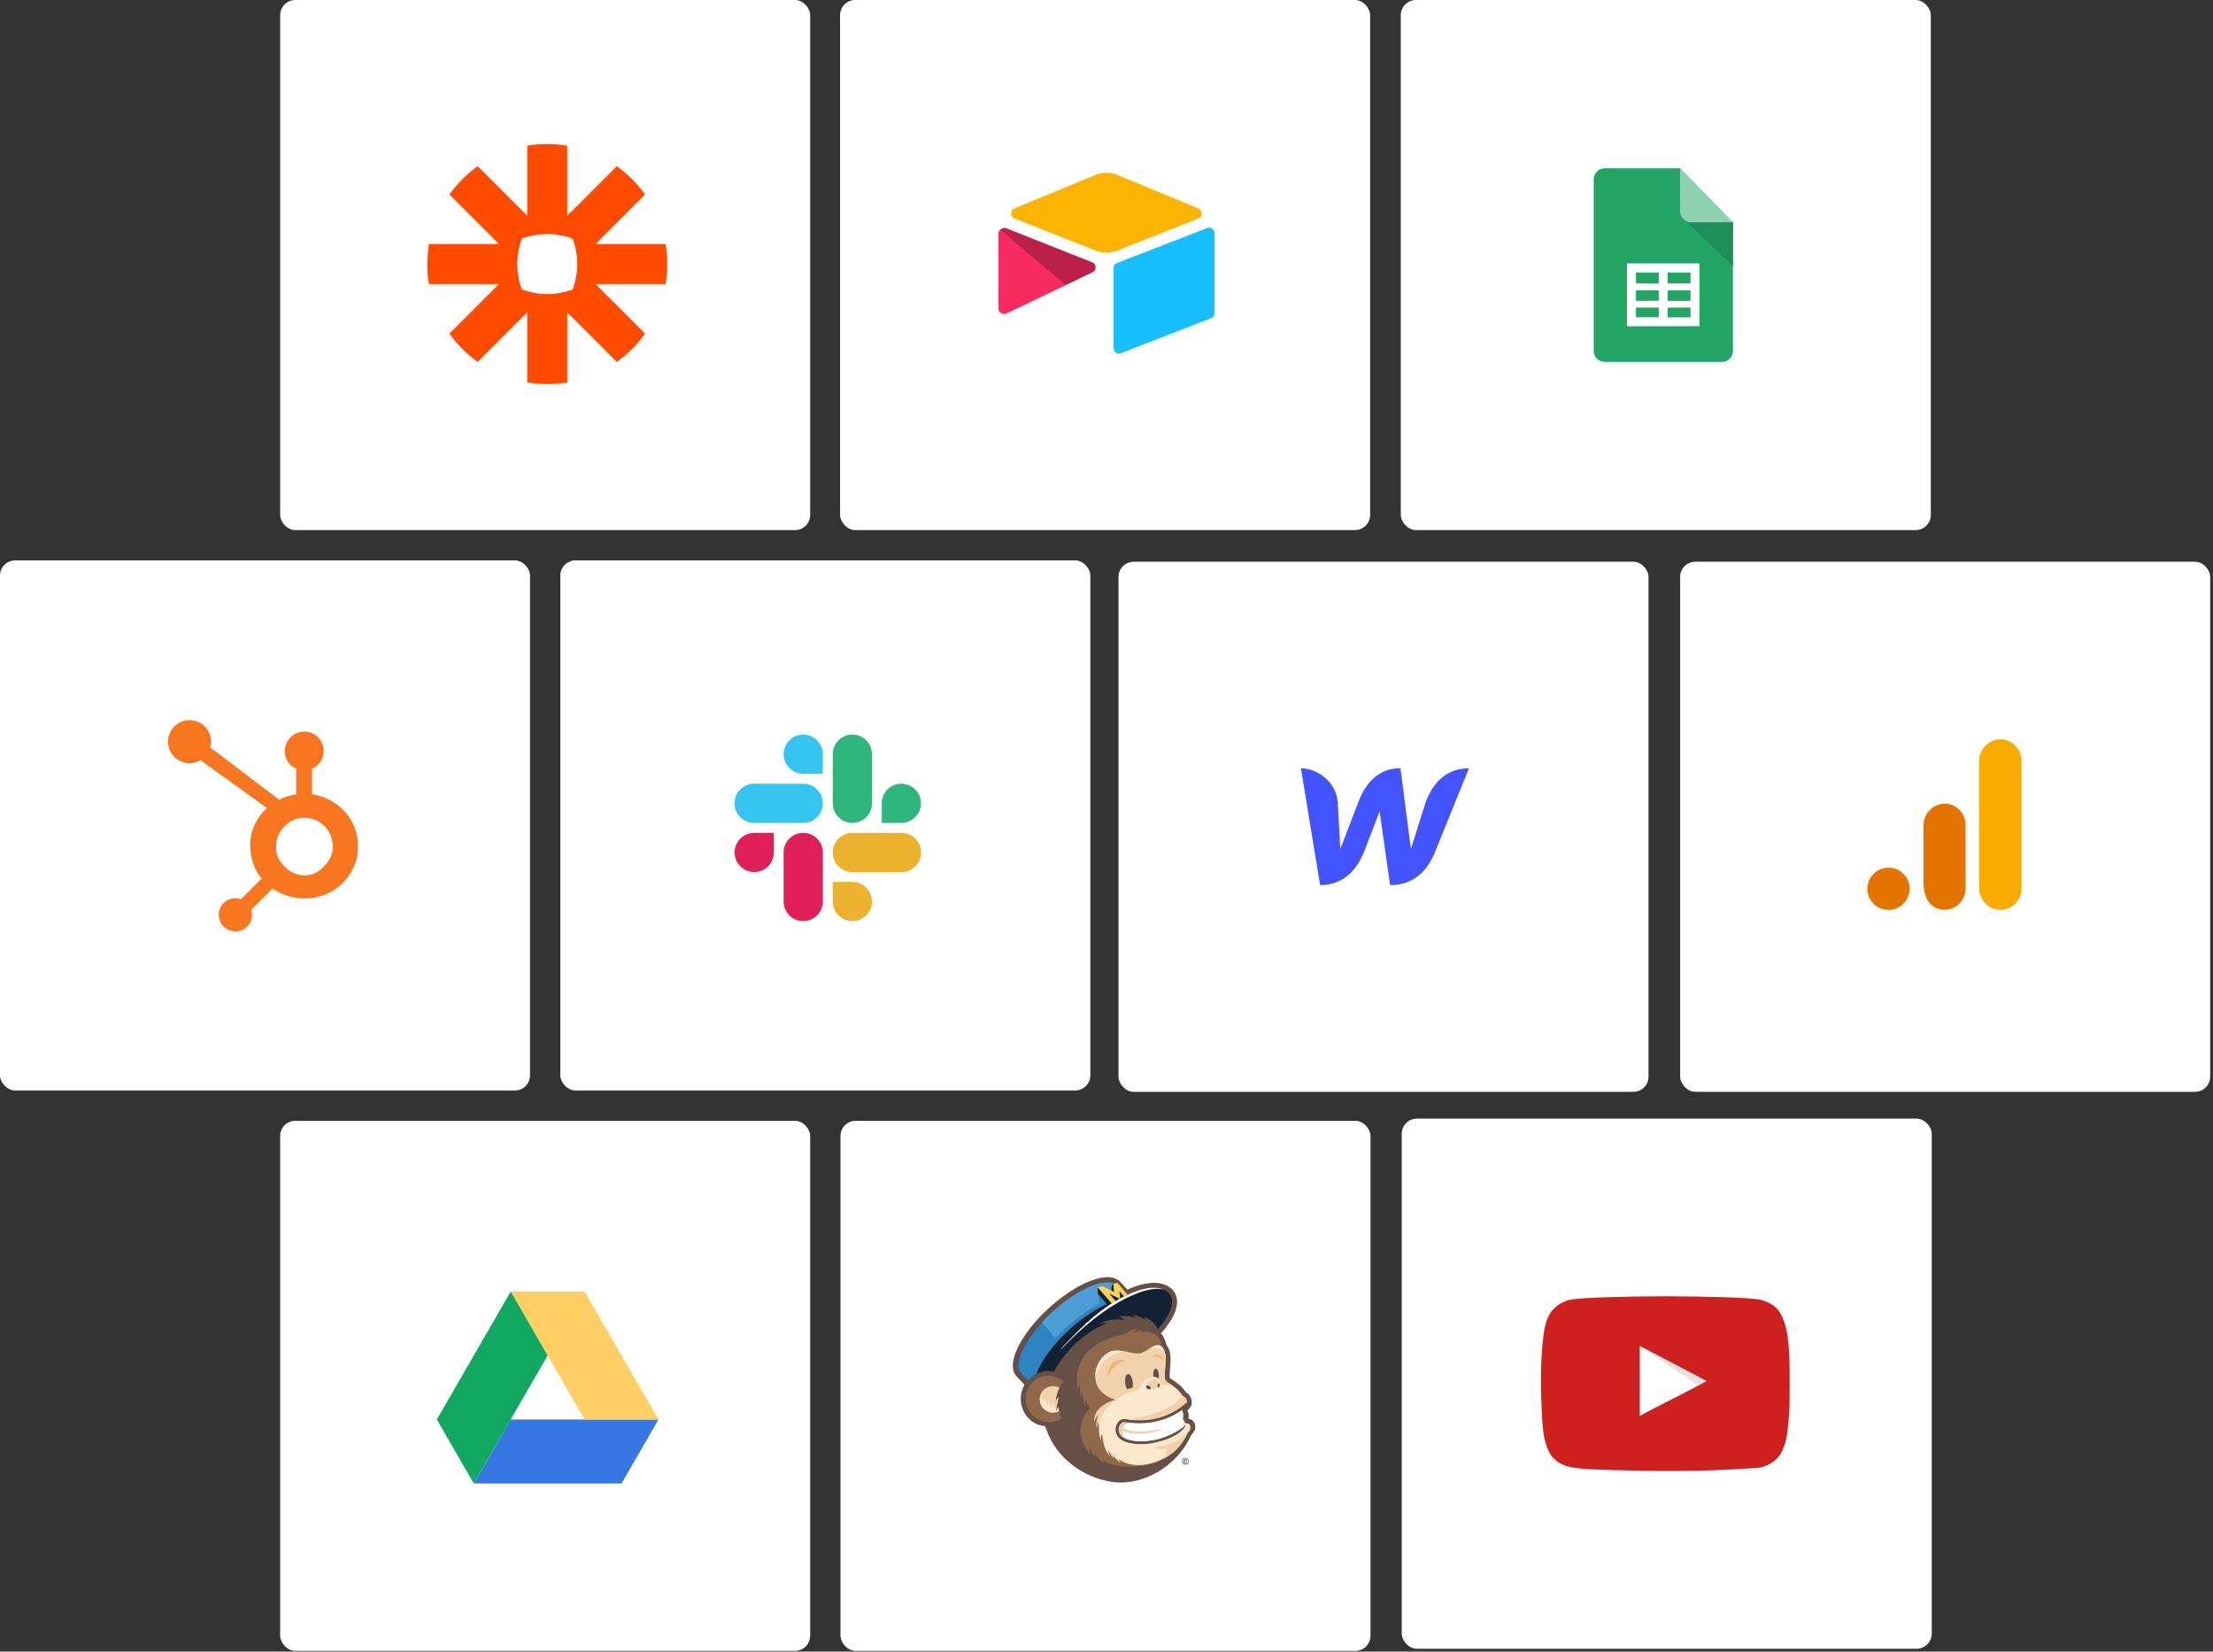
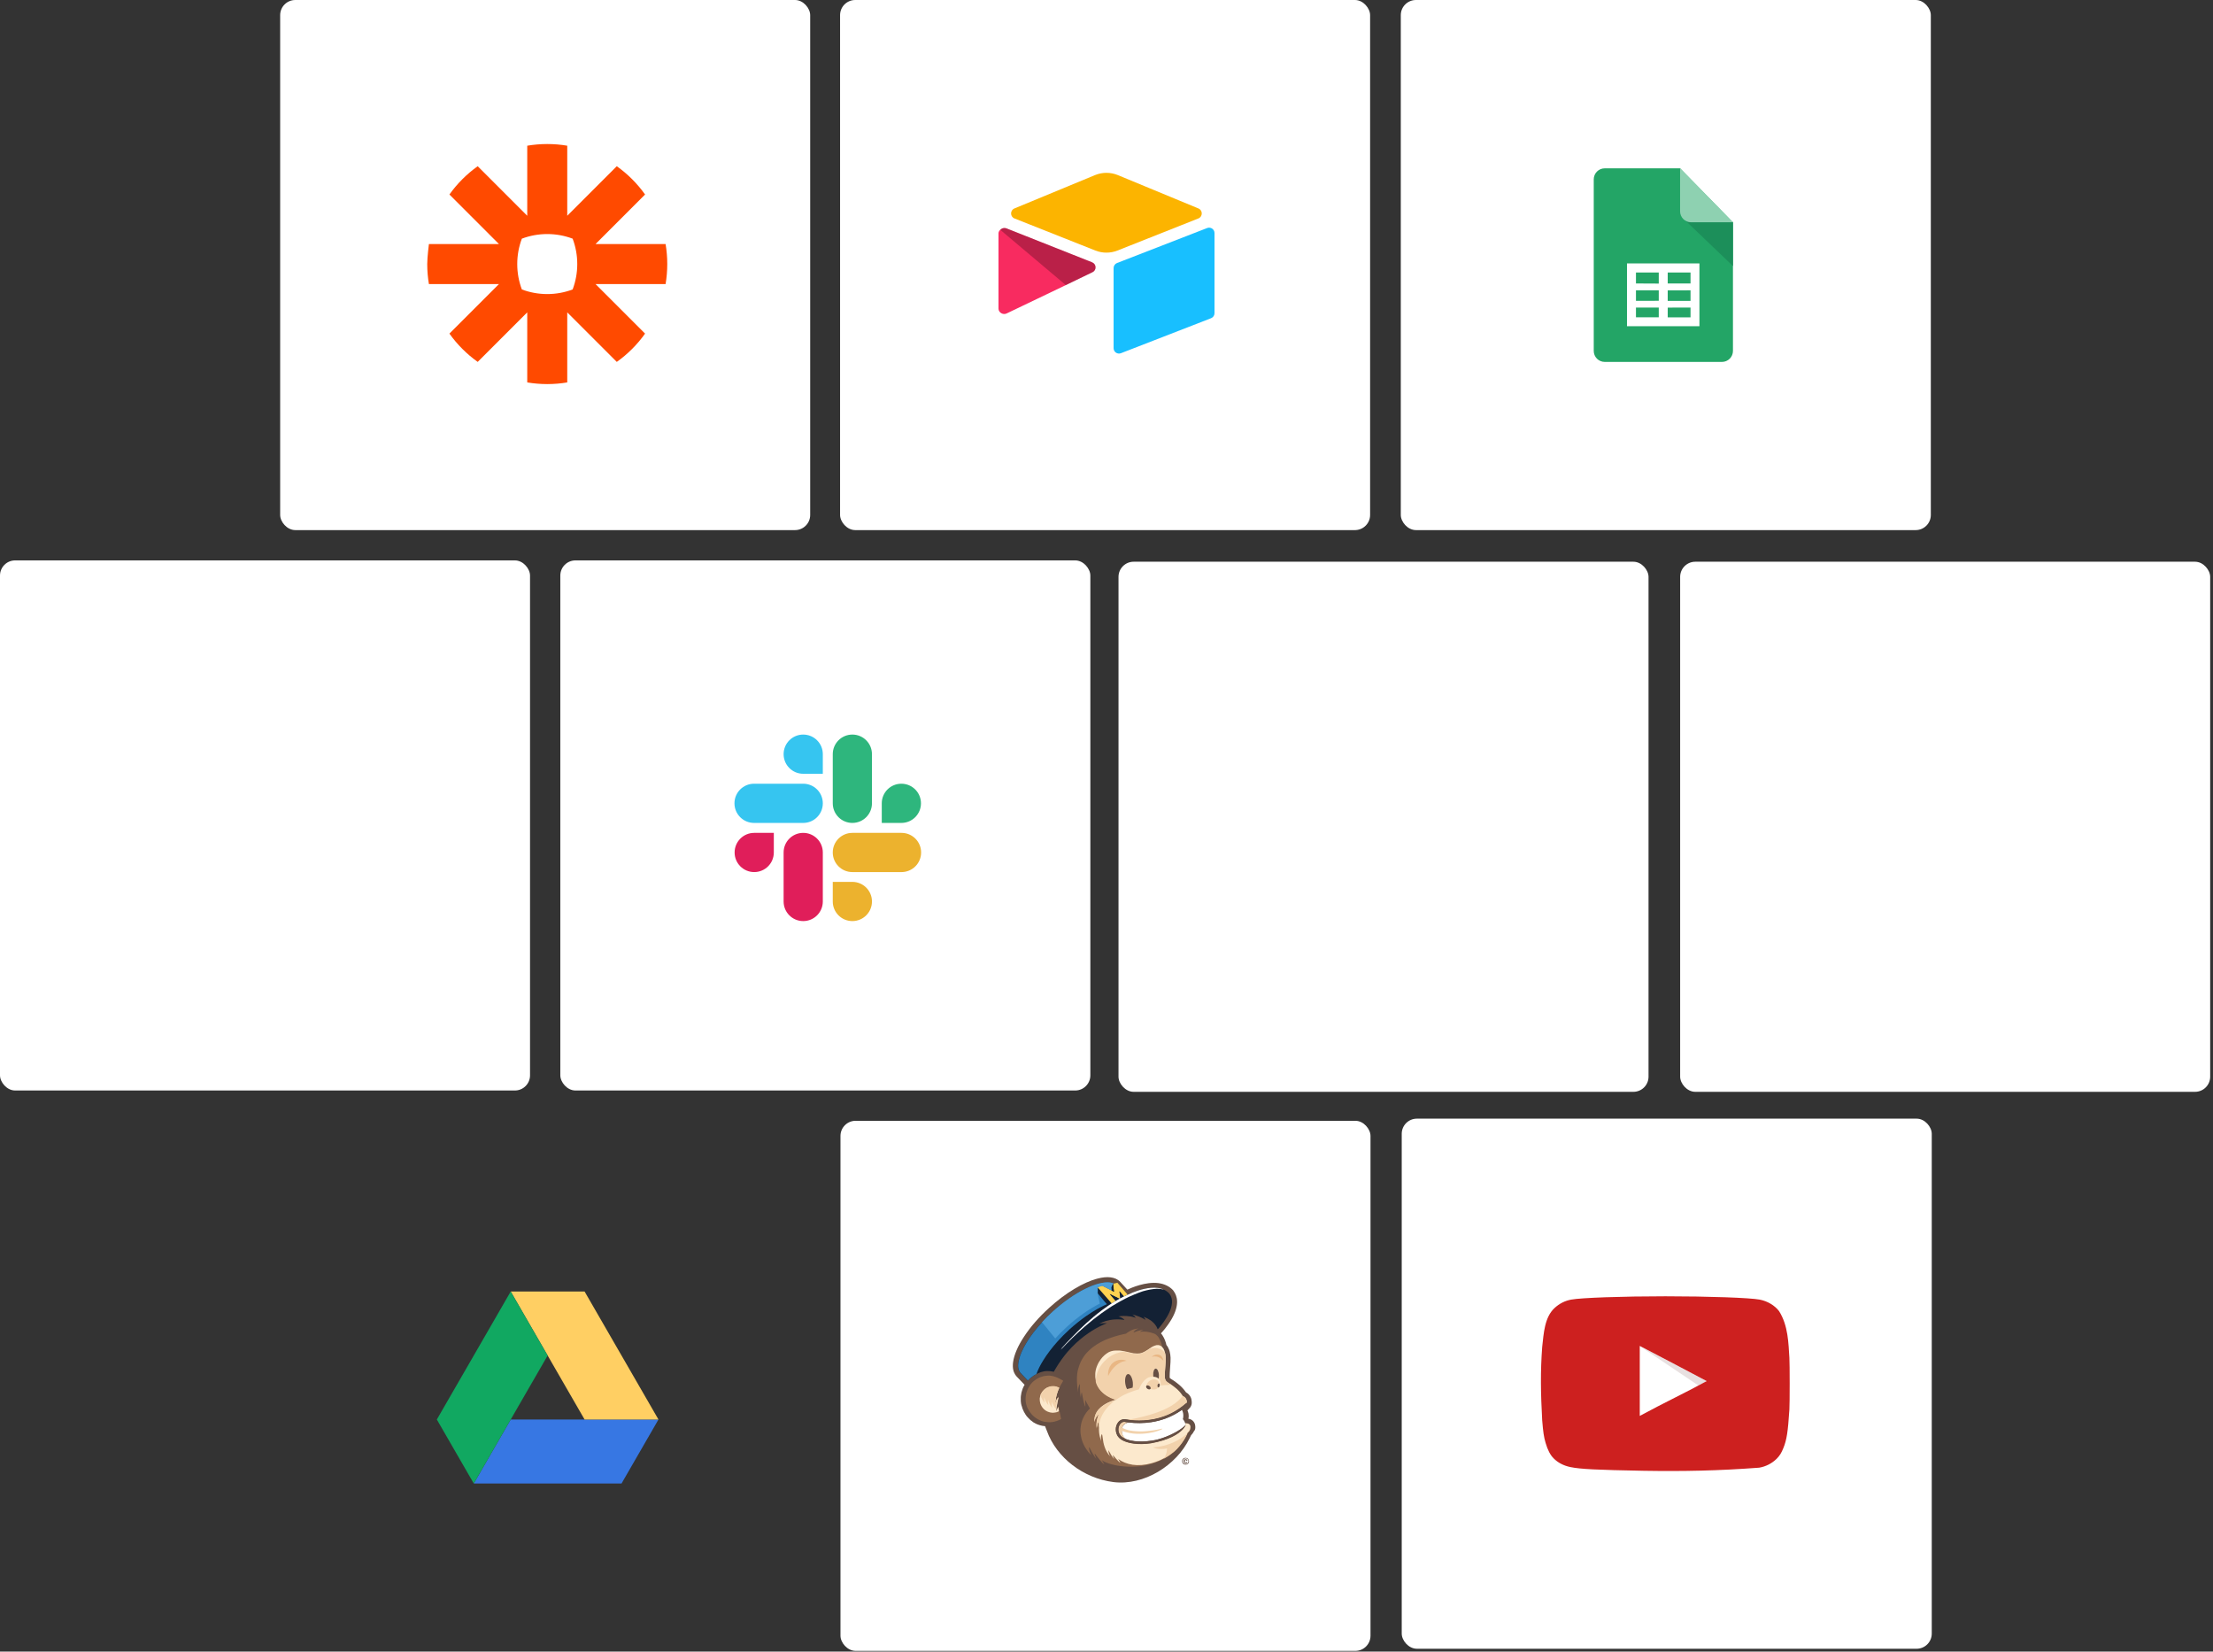
<svg xmlns="http://www.w3.org/2000/svg" width="461" height="344" viewBox="0 0 461 344" fill="none">
  <rect x="0" y="0" width="461" height="344" fill="#333333" stroke="none" />
  <rect x="175" width="110.413" height="110.413" rx="3.155" fill="white" />
  <path d="M228.094 36.475L211.317 43.417C210.384 43.803 210.394 45.129 211.332 45.501L228.18 52.182C229.66 52.769 231.308 52.769 232.789 52.182L249.636 45.501C250.575 45.129 250.585 43.803 249.651 43.417L232.875 36.475C231.344 35.841 229.625 35.841 228.094 36.475" fill="#FCB400" />
  <path d="M231.979 55.83V72.52C231.979 73.314 232.779 73.858 233.517 73.565L252.29 66.278C252.5 66.195 252.679 66.051 252.806 65.865C252.932 65.679 253 65.459 253 65.233V48.544C253 47.75 252.2 47.206 251.462 47.499L232.689 54.785C232.479 54.868 232.3 55.013 232.173 55.199C232.047 55.385 231.979 55.605 231.979 55.83" fill="#18BFFF" />
  <path d="M227.595 56.691L222.024 59.381L221.458 59.655L209.697 65.29C208.952 65.65 208 65.106 208 64.278V48.614C208 48.314 208.154 48.055 208.36 47.861C208.444 47.776 208.54 47.705 208.645 47.647C208.925 47.478 209.326 47.433 209.667 47.568L227.501 54.635C228.408 54.994 228.479 56.265 227.595 56.692" fill="#F82B60" />
  <path d="M227.595 56.691L222.024 59.381L208.36 47.86C208.444 47.776 208.54 47.705 208.645 47.647C208.926 47.478 209.326 47.433 209.667 47.568L227.502 54.635C228.408 54.994 228.479 56.265 227.595 56.692" fill="black" fill-opacity="0.25" />
  <rect x="291.805" width="110.413" height="110.413" rx="3.155" fill="white" />
  <path d="M361 73.094C360.999 73.701 360.758 74.282 360.329 74.712C359.9 75.141 359.318 75.382 358.711 75.382H334.291C333.684 75.382 333.102 75.142 332.672 74.713C332.243 74.284 332.001 73.703 332 73.096V37.352C332 37.051 332.059 36.753 332.174 36.475C332.289 36.197 332.458 35.945 332.67 35.732C332.883 35.519 333.136 35.35 333.414 35.235C333.692 35.12 333.99 35.061 334.291 35.062H349.963L361 46.317V73.094Z" fill="#23A566" />
  <path d="M351.178 46.024L361 55.413V46.252H352.299C351.919 46.257 351.545 46.162 351.212 45.979L351.178 46.024Z" fill="#1C8F5A" />
  <path d="M361 46.299H352.275C351.668 46.299 351.087 46.057 350.657 45.628C350.228 45.199 349.987 44.617 349.987 44.011V35L361 46.299Z" fill="#8ED1B1" />
  <path fill-rule="evenodd" clip-rule="evenodd" d="M354.017 67.95H338.926V54.865H354.017V67.95ZM347.41 56.753V59.043H352.162V56.757L347.41 56.753ZM347.41 60.486V62.674H352.162V60.475L347.41 60.486ZM347.41 64.069V66.095H352.162V64.058L347.41 64.069ZM345.544 66.085V64.058H340.794V66.085H345.544ZM345.544 62.651V60.475H340.794V62.661L345.544 62.651ZM345.544 59.067V56.753H340.794V59.043L345.544 59.067Z" fill="white" />
  <rect x="58.361" width="110.413" height="110.413" rx="3.155" fill="white" />
  <g clip-path="url(#clip0_647_10845)">
    <path d="M120.25 55.011C120.251 56.814 119.925 58.602 119.29 60.289C117.602 60.925 115.814 61.25 114.01 61.251H113.989C112.132 61.248 110.353 60.909 108.711 60.29C108.075 58.602 107.749 56.814 107.75 55.011V54.989C107.749 53.187 108.074 51.399 108.709 49.712C110.397 49.075 112.186 48.749 113.989 48.75H114.01C115.814 48.749 117.603 49.075 119.29 49.712C119.926 51.398 120.251 53.186 120.25 54.989V55.011L120.25 55.011ZM138.653 50.833H124.06L134.378 40.514C133.568 39.377 132.665 38.309 131.677 37.321V37.321C130.69 36.334 129.622 35.432 128.485 34.622L118.166 44.941V30.348C116.793 30.117 115.404 30.001 114.012 30L113.987 30C112.571 30.001 111.185 30.121 109.833 30.348V44.941L99.514 34.622C98.377 35.431 97.31 36.335 96.324 37.322L96.318 37.326C95.332 38.312 94.43 39.379 93.621 40.514L103.941 50.833H89.348C89.348 50.833 89 53.574 89 54.991V55.009C89 56.426 89.12 57.815 89.348 59.167H103.941L93.621 69.486C95.245 71.764 97.236 73.755 99.514 75.379L109.833 65.059V79.653C111.204 79.882 112.592 79.999 113.982 80H114.017C115.407 79.999 116.795 79.883 118.166 79.653V65.059L128.486 75.379C129.622 74.569 130.69 73.666 131.677 72.68L131.679 72.677C132.666 71.69 133.568 70.622 134.378 69.486L124.058 59.167H138.653C138.88 57.817 138.998 56.432 139 55.018V54.982C138.998 53.568 138.88 52.183 138.653 50.833V50.833Z" fill="#FF4A00" />
  </g>
  <rect x="175.083" y="233.445" width="110.413" height="110.413" rx="3.155" fill="white" />
  <g clip-path="url(#clip1_647_10845)">
    <path d="M247.473 304.865C247.338 305.001 247.168 305.069 246.965 305.069C246.761 305.069 246.592 305.001 246.456 304.865C246.32 304.73 246.253 304.56 246.253 304.357C246.253 304.153 246.32 303.967 246.473 303.831C246.609 303.695 246.778 303.644 246.965 303.644C247.168 303.644 247.338 303.712 247.473 303.848C247.609 303.984 247.677 304.153 247.677 304.357C247.694 304.56 247.626 304.73 247.473 304.865M246.558 303.933C246.439 304.051 246.388 304.187 246.388 304.34C246.388 304.509 246.439 304.645 246.558 304.764C246.676 304.882 246.812 304.933 246.982 304.933C247.151 304.933 247.287 304.882 247.406 304.764C247.524 304.645 247.575 304.509 247.575 304.34C247.575 304.187 247.524 304.034 247.406 303.933C247.287 303.814 247.151 303.746 246.982 303.746C246.812 303.763 246.676 303.814 246.558 303.933ZM247.202 304.713C247.134 304.764 247.066 304.78 246.999 304.78C246.897 304.78 246.795 304.747 246.71 304.662C246.626 304.577 246.592 304.475 246.592 304.357C246.592 304.238 246.626 304.136 246.693 304.051C246.761 303.967 246.863 303.933 246.982 303.933C247.049 303.933 247.117 303.95 247.185 303.984C247.27 304.034 247.338 304.119 247.355 304.255H247.168C247.151 304.204 247.134 304.153 247.1 304.136C247.066 304.119 247.032 304.102 246.999 304.102C246.948 304.102 246.897 304.119 246.863 304.17C246.829 304.221 246.812 304.289 246.812 304.374C246.812 304.458 246.829 304.526 246.863 304.56C246.897 304.594 246.948 304.628 246.999 304.628C247.049 304.628 247.083 304.611 247.117 304.594L247.168 304.492H247.338C247.321 304.594 247.27 304.662 247.202 304.713M248.999 297.184C248.999 297.116 248.982 297.048 248.982 296.981C248.982 296.93 248.965 296.896 248.965 296.862C248.949 296.76 248.932 296.675 248.898 296.574C248.83 296.387 248.728 296.201 248.592 296.048C248.457 295.895 248.304 295.777 248.152 295.692C247.982 295.607 247.812 295.556 247.677 295.522C247.626 295.522 247.592 295.505 247.558 295.505C247.745 294.692 247.507 294.064 247.355 293.776L247.389 293.742C247.592 293.539 247.762 293.352 247.914 293.165L247.948 293.132C248.067 292.962 248.135 292.792 248.186 292.64C248.219 292.504 248.253 292.385 248.253 292.267V292.165V292.097V291.945C248.236 291.69 248.202 291.368 248.033 291.012C247.948 290.842 247.829 290.656 247.677 290.486C247.524 290.317 247.338 290.164 247.117 290.046C247.1 290.029 247.083 290.029 247.066 290.012C246.609 289.35 246.1 288.825 245.642 288.435C245.405 288.231 245.184 288.062 244.998 287.926C244.811 287.79 244.659 287.689 244.574 287.621C244.37 287.468 244.218 287.383 244.15 287.35C243.98 287.248 243.862 287.163 243.794 287.112C243.743 287.061 243.709 287.044 243.692 287.027C243.692 287.027 243.692 287.01 243.675 286.976C243.658 286.926 243.658 286.858 243.658 286.739C243.658 286.57 243.658 286.315 243.675 285.976C243.709 285.433 243.76 284.704 243.828 283.704C243.845 283.382 243.845 283.077 243.845 282.805C243.828 282.347 243.76 281.94 243.675 281.567C243.658 281.483 243.624 281.398 243.607 281.313C243.59 281.245 243.573 281.211 243.556 281.177C243.54 281.127 243.523 281.076 243.489 281.008C243.472 280.974 243.472 280.94 243.438 280.906C243.404 280.821 243.37 280.737 243.319 280.652L243.302 280.635L243.285 280.584L243.268 280.55C243.183 280.397 243.082 280.262 242.98 280.143C242.929 279.906 242.844 279.567 242.692 279.177C242.556 278.838 242.386 278.464 242.132 278.091C242.047 277.956 241.946 277.837 241.844 277.718L241.878 277.684C241.929 277.634 243.116 276.379 244.065 274.751C245.812 271.716 245.235 269.868 244.438 268.85L244.421 268.816L244.404 268.782C243.641 267.935 242.59 267.426 241.318 267.256C238.656 266.917 235.638 268.24 234.841 268.613L233.383 267.019C233.247 266.883 233.111 266.748 232.959 266.646C232.806 266.544 232.637 266.443 232.467 266.358C232.128 266.205 231.755 266.103 231.348 266.053C230.551 265.951 229.635 266.053 228.652 266.307C227.177 266.68 225.532 267.426 223.803 268.46C222.073 269.495 220.276 270.834 218.529 272.428C216.393 274.361 214.629 276.413 213.341 278.38C212.696 279.346 212.171 280.296 211.781 281.211C211.391 282.11 211.136 282.975 211.035 283.755C210.967 284.331 210.967 284.874 211.085 285.366C211.136 285.586 211.204 285.79 211.306 285.993C211.424 286.247 211.577 286.485 211.764 286.688L213.273 288.265L213.442 288.435L213.425 288.452L213.374 288.553C213.341 288.604 213.324 288.655 213.29 288.689L213.239 288.791C213.222 288.842 213.188 288.893 213.171 288.943L213.12 289.045C213.103 289.096 213.069 289.147 213.052 289.198C213.035 289.232 213.018 289.266 213.018 289.299L212.968 289.452C212.951 289.486 212.951 289.52 212.934 289.554C212.917 289.605 212.9 289.656 212.883 289.723C212.883 289.74 212.866 289.757 212.866 289.774C212.866 289.791 212.849 289.808 212.849 289.825C212.832 289.876 212.815 289.944 212.798 289.995C212.798 290.029 212.781 290.063 212.781 290.096C212.781 290.113 212.764 290.147 212.764 290.164C212.764 290.198 212.747 290.232 212.747 290.266C212.747 290.3 212.73 290.334 212.73 290.368C212.713 290.436 212.713 290.503 212.696 290.588C212.696 290.605 212.696 290.622 212.679 290.656V290.673C212.679 290.724 212.662 290.775 212.662 290.809C212.662 290.876 212.645 290.961 212.645 291.029V291.877C212.645 291.911 212.645 291.945 212.662 291.979C212.662 292.012 212.662 292.063 212.679 292.114V292.165C212.679 292.199 212.696 292.25 212.696 292.284C212.696 292.318 212.713 292.352 212.713 292.402C212.713 292.419 212.713 292.436 212.73 292.453C212.73 292.47 212.747 292.504 212.747 292.521V292.555C212.747 292.589 212.764 292.623 212.781 292.691C212.781 292.708 212.781 292.708 212.798 292.725C212.815 292.759 212.815 292.792 212.815 292.809L212.832 292.843C212.832 292.86 212.832 292.86 212.849 292.877L212.866 292.911V292.962C212.866 292.979 212.866 292.979 212.883 292.996L212.9 293.03C212.9 293.064 212.917 293.081 212.917 293.115C212.934 293.149 212.934 293.182 212.951 293.25V293.233V293.25C212.951 293.267 212.951 293.267 212.968 293.284C212.984 293.335 213.001 293.369 213.001 293.386C213.018 293.42 213.035 293.454 213.052 293.522L213.069 293.539C213.086 293.572 213.086 293.606 213.103 293.623L213.12 293.657C213.12 293.674 213.137 293.691 213.137 293.708C213.137 293.725 213.154 293.759 213.171 293.776L213.188 293.81C213.205 293.827 213.205 293.861 213.222 293.878C213.239 293.895 213.239 293.912 213.239 293.929C213.256 293.962 213.273 293.996 213.29 294.047L213.307 294.064C213.324 294.081 213.324 294.098 213.341 294.115C213.358 294.132 213.358 294.166 213.374 294.183C213.391 294.2 213.408 294.234 213.425 294.285L213.442 294.302C213.459 294.319 213.459 294.335 213.476 294.352C213.493 294.386 213.51 294.403 213.51 294.42C213.527 294.437 213.544 294.471 213.561 294.505V294.522C213.578 294.539 213.578 294.556 213.595 294.573C213.612 294.607 213.629 294.624 213.646 294.641C213.663 294.658 213.68 294.692 213.714 294.742C213.731 294.759 213.747 294.776 213.747 294.793C213.764 294.827 213.781 294.844 213.798 294.861C213.815 294.878 213.832 294.912 213.849 294.946C213.866 294.963 213.883 294.997 213.9 295.014C213.917 295.048 213.934 295.065 213.968 295.082L214.019 295.132L214.036 295.149C214.07 295.183 214.087 295.217 214.121 295.251L214.154 295.285L214.205 295.336L214.307 295.438L214.341 295.472L214.392 295.522L214.409 295.539C214.443 295.573 214.494 295.607 214.527 295.658L214.544 295.675C214.561 295.692 214.578 295.692 214.595 295.726C214.646 295.777 214.697 295.811 214.748 295.862L214.782 295.878L214.799 295.895L214.833 295.912C214.884 295.946 214.917 295.98 214.968 296.014L214.985 296.031C215.002 296.048 215.019 296.048 215.019 296.048L215.053 296.082C215.087 296.116 215.121 296.133 215.155 296.167L215.189 296.184L215.223 296.218L215.24 296.235C215.274 296.252 215.324 296.285 215.358 296.302C215.375 296.319 215.392 296.336 215.426 296.336L215.46 296.353L215.477 296.37H215.494C215.562 296.404 215.613 296.438 215.664 296.472L215.697 296.489L215.901 296.591H215.918L215.952 296.608L216.054 296.658C216.07 296.658 216.087 296.675 216.104 296.675C216.121 296.692 216.138 296.692 216.172 296.709H216.189C216.223 296.726 216.257 296.743 216.291 296.743H216.308C216.342 296.76 216.376 296.777 216.427 296.794H216.444L216.477 296.811C216.494 296.811 216.511 296.828 216.528 296.828H216.545C216.596 296.845 216.647 296.862 216.715 296.879H216.732C216.817 296.913 216.901 296.93 216.986 296.947H217.003C217.071 296.964 217.156 296.981 217.224 296.998H217.291C217.359 297.015 217.427 297.031 217.495 297.031H217.563C217.614 297.031 217.647 297.048 217.698 297.048C217.698 297.065 217.715 297.082 217.715 297.099C217.834 297.421 217.953 297.744 218.088 298.049C220.089 303.594 225.634 307.9 231.958 308.697C238.283 309.477 245.049 305.272 247.796 299.592C247.914 299.371 248.016 299.168 248.118 298.948C248.389 298.659 248.609 298.371 248.745 298.066C248.965 297.879 249.016 297.506 248.999 297.184M213.883 294.98H213.9H213.883Z" fill="#664F44" />
    <path d="M243.59 269.444C243.285 269.105 242.929 268.85 242.539 268.664C242.471 268.63 242.403 268.613 242.319 268.596C242.285 268.579 242.251 268.545 242.217 268.528C241.878 268.392 241.522 268.308 241.149 268.257C239.317 268.019 237.215 268.698 236.028 269.172C235.96 269.206 235.892 269.223 235.824 269.257C235.723 269.308 235.621 269.342 235.519 269.393C235.35 269.461 235.18 269.545 234.994 269.63C234.96 269.647 234.943 269.647 234.909 269.664L234.587 269.291L234.434 269.122L234.298 268.969L234.248 268.901L233.01 267.477L232.908 267.358L232.772 267.205H232.755L232.399 267.29L231.992 267.375C231.772 267.273 231.501 267.205 231.195 267.155C230.585 267.07 229.805 267.155 228.923 267.375C228.042 267.595 227.041 267.985 225.99 268.511C223.87 269.562 221.53 271.173 219.258 273.242C218.461 273.954 217.732 274.7 217.054 275.429C216.393 276.141 215.799 276.87 215.257 277.566C214.154 279.007 213.324 280.397 212.781 281.652C212.425 282.483 212.204 283.246 212.12 283.907C212.052 284.382 212.069 284.806 212.154 285.145C212.188 285.264 212.221 285.349 212.255 285.45C212.34 285.654 212.442 285.823 212.578 285.976L213.951 287.417L214.104 287.57L214.121 287.553C214.154 287.502 214.205 287.451 214.256 287.417L214.273 287.4L214.324 287.349C214.358 287.299 214.409 287.265 214.443 287.214C214.477 287.18 214.494 287.163 214.527 287.146C214.561 287.129 214.578 287.095 214.612 287.078L214.646 287.044C214.68 287.027 214.697 286.993 214.731 286.976C214.765 286.942 214.816 286.909 214.85 286.875C214.867 286.858 214.901 286.841 214.917 286.824H214.934C214.985 286.79 215.019 286.756 215.07 286.722C215.104 286.705 215.121 286.688 215.155 286.654C215.206 286.62 215.24 286.586 215.291 286.552C215.324 286.536 215.341 286.519 215.375 286.502C215.426 286.468 215.477 286.434 215.528 286.417C215.562 286.4 215.579 286.383 215.613 286.366C215.664 286.332 215.714 286.315 215.765 286.281C215.799 286.264 215.816 286.247 215.85 286.23L215.884 286.213C215.935 286.196 215.969 286.162 216.02 286.146C216.037 286.129 216.07 286.129 216.087 286.112C216.121 286.095 216.155 286.078 216.206 286.061L216.308 286.01L216.342 285.993L216.596 285.891C216.63 285.874 216.647 285.874 216.681 285.857C216.715 285.84 216.732 285.84 216.766 285.823L216.8 285.806C216.817 285.806 216.834 285.789 216.85 285.789C216.884 285.772 216.918 285.772 216.969 285.756H217.003C217.054 285.739 217.088 285.739 217.139 285.722C217.173 285.705 217.224 285.705 217.257 285.688C217.308 285.671 217.359 285.671 217.41 285.654C217.427 285.654 217.444 285.637 217.478 285.637C217.495 285.637 217.529 285.637 217.546 285.62C217.597 285.603 217.647 285.603 217.698 285.603C217.749 285.603 217.783 285.586 217.834 285.586C217.868 285.586 217.902 285.569 217.936 285.569H218.071C218.241 285.569 218.444 285.569 218.648 285.586H218.682C218.885 285.603 219.123 285.637 219.36 285.688C219.411 285.705 219.479 285.705 219.53 285.722C219.547 285.705 219.547 285.671 219.563 285.654C219.699 285.433 219.818 285.196 219.953 284.976C220.716 283.704 221.53 282.585 222.361 281.601C222.649 281.262 222.938 280.957 223.226 280.652C224.43 279.397 225.634 278.43 226.719 277.684C226.956 277.515 227.211 277.362 227.431 277.21C227.753 277.006 228.059 276.837 228.347 276.667C228.584 276.531 228.805 276.413 229.025 276.311C229.381 276.124 229.703 275.972 229.992 275.853L230.246 275.751C230.365 275.701 230.483 275.65 230.585 275.616C230.5 275.599 230.398 275.599 230.314 275.599H229.975C229.89 275.599 229.788 275.599 229.703 275.616C229.534 275.633 229.347 275.65 229.161 275.667C229.093 275.684 229.042 275.684 228.974 275.701C229.432 275.463 229.89 275.294 230.314 275.158C230.602 275.073 230.89 275.005 231.162 274.954C231.535 274.887 231.891 274.836 232.213 274.819C232.433 274.802 232.637 274.802 232.823 274.802C233.01 274.802 233.196 274.819 233.349 274.819C233.908 274.853 234.248 274.937 234.248 274.937C234.163 274.819 234.061 274.734 233.959 274.649C233.756 274.497 233.535 274.395 233.332 274.31C233.247 274.276 233.179 274.259 233.111 274.225C233.061 274.208 233.01 274.191 232.976 274.191C233.078 274.174 233.162 274.158 233.247 274.158C233.349 274.141 233.434 274.141 233.535 274.124C234.332 274.056 235.044 274.124 235.57 274.208C236.197 274.327 236.587 274.48 236.587 274.48C236.503 274.31 236.367 274.158 236.214 274.022C236.113 273.937 235.994 273.852 235.892 273.784C236.113 273.835 236.299 273.886 236.503 273.954C237.011 274.107 237.435 274.293 237.774 274.446L238.08 274.598C238.114 274.615 238.13 274.632 238.147 274.632C238.453 274.802 238.622 274.921 238.622 274.921C238.571 274.734 238.47 274.564 238.334 274.412C238.3 274.378 238.266 274.327 238.232 274.293H238.249C238.266 274.293 238.283 274.31 238.317 274.31C238.334 274.31 238.368 274.327 238.402 274.344C238.537 274.395 238.741 274.48 238.978 274.598C238.995 274.598 238.995 274.615 239.012 274.615L239.114 274.666C239.199 274.717 239.284 274.751 239.368 274.819L239.623 274.971C239.674 275.005 239.707 275.022 239.758 275.056C239.843 275.124 239.945 275.192 240.03 275.277C240.131 275.361 240.216 275.446 240.301 275.531L240.352 275.582C240.42 275.65 240.487 275.717 240.538 275.785C240.657 275.921 240.759 276.074 240.86 276.226C240.979 276.413 241.064 276.633 241.149 276.854C241.149 276.87 241.149 276.887 241.166 276.887C241.217 276.837 241.318 276.735 241.437 276.599C242.42 275.446 245.371 271.716 243.59 269.444" fill="#132134" />
    <path d="M247.982 297.303C247.982 297.303 248.016 297.048 247.88 296.811C247.88 296.794 247.863 296.777 247.863 296.777L247.846 296.76L247.796 296.709C247.762 296.675 247.728 296.641 247.677 296.608C247.66 296.591 247.626 296.574 247.592 296.557C247.507 296.523 247.422 296.489 247.304 296.472C247.219 296.455 247.134 296.455 247.032 296.455H246.897V296.489C246.897 296.506 246.914 296.523 246.914 296.557C246.914 296.574 246.914 296.591 246.931 296.591C246.948 296.641 246.965 296.726 246.982 296.794C246.982 296.794 246.982 296.811 246.965 296.845V296.862C246.914 296.981 246.778 297.252 246.473 297.591C246.422 297.659 246.371 297.71 246.303 297.777C245.456 298.659 243.624 299.897 239.758 300.592C238.453 300.779 237.232 300.796 236.214 300.66C234.688 300.474 233.552 299.982 233.01 299.321C232.959 299.27 232.925 299.202 232.874 299.151C232.84 299.1 232.823 299.066 232.789 299.015C232.772 298.998 232.772 298.981 232.755 298.964C232.535 298.557 232.433 298.117 232.433 297.693C232.433 297.167 232.603 296.675 232.874 296.302C233.094 295.997 233.383 295.76 233.739 295.658C233.908 295.607 234.095 295.573 234.281 295.59C234.315 295.59 234.366 295.59 234.434 295.607C234.553 295.624 234.739 295.641 234.96 295.675C234.977 295.675 235.011 295.675 235.027 295.692C235.757 295.777 236.91 295.895 238.3 295.811C240.843 295.658 244.184 294.861 247.219 292.114V292.097C247.236 291.86 247.202 291.453 246.914 291.131C246.863 291.08 246.812 291.029 246.744 290.978C246.71 290.944 246.659 290.927 246.626 290.893C246.575 290.876 246.541 290.842 246.507 290.825L246.354 290.724V290.707C246.337 290.673 246.32 290.639 246.286 290.605C245.506 289.418 244.421 288.723 243.98 288.401C243.777 288.248 243.641 288.18 243.641 288.18C242.709 287.604 242.573 287.417 242.658 285.874C242.692 285.315 242.743 284.586 242.81 283.585C242.81 283.45 242.827 283.331 242.827 283.212V283.127V282.72C242.827 282.636 242.81 282.551 242.81 282.483C242.81 282.449 242.81 282.415 242.793 282.381C242.776 282.296 242.776 282.212 242.76 282.127C242.76 282.093 242.743 282.042 242.743 282.008C242.743 281.957 242.726 281.923 242.709 281.873C242.692 281.839 242.692 281.788 242.675 281.754C242.658 281.703 242.641 281.652 242.641 281.601C242.641 281.584 242.624 281.567 242.624 281.55C242.624 281.533 242.607 281.517 242.607 281.5V281.483L242.59 281.432C242.573 281.398 242.556 281.364 242.556 281.33V281.313L242.539 281.279L242.522 281.245C242.488 281.177 242.471 281.11 242.437 281.059L242.42 281.008C242.386 280.957 242.353 280.889 242.319 280.838L242.302 280.821L242.285 280.804C242.251 280.77 242.234 280.737 242.2 280.703L242.166 280.652C242.132 280.601 242.098 280.567 242.064 280.533V280.397C242.047 280.33 242.03 280.245 242.013 280.16C242.013 280.143 241.996 280.109 241.996 280.092V280.075C241.996 280.041 241.98 280.024 241.98 279.99C241.963 279.923 241.946 279.855 241.912 279.787C241.912 279.77 241.895 279.736 241.895 279.719L241.844 279.567C241.827 279.533 241.827 279.499 241.81 279.482C241.793 279.431 241.776 279.38 241.742 279.329L241.691 279.227C241.674 279.177 241.64 279.126 241.623 279.075L241.573 278.973C241.539 278.922 241.522 278.871 241.488 278.82L241.437 278.719C241.403 278.668 241.369 278.617 241.335 278.549C241.318 278.515 241.301 278.498 241.284 278.464C241.267 278.447 241.25 278.414 241.233 278.397C241.183 278.346 241.149 278.295 241.098 278.244L241.064 278.227C240.996 278.159 240.945 278.091 240.877 278.04L240.86 278.024C240.827 278.007 240.793 277.973 240.776 277.956H240.759C240.725 277.939 240.708 277.922 240.674 277.905L240.657 277.888C240.623 277.871 240.572 277.837 240.504 277.803C240.487 277.786 240.453 277.786 240.42 277.769C240.267 277.718 240.08 277.65 239.843 277.583C239.826 277.583 239.809 277.583 239.792 277.566C239.606 277.515 239.385 277.464 239.148 277.43C239.063 277.413 238.995 277.413 238.91 277.396C238.877 277.396 238.843 277.396 238.792 277.379H238.741C238.554 277.362 238.385 277.345 238.198 277.345H238.181C237.944 277.345 237.707 277.362 237.486 277.413C237.537 277.328 237.69 277.227 237.825 277.142C238.012 277.04 238.181 276.972 238.181 276.972C238.08 276.972 237.978 276.989 237.876 277.006C237.842 277.006 237.808 277.023 237.774 277.023C237.757 277.023 237.724 277.023 237.707 277.04H237.69C237.673 277.04 237.656 277.04 237.639 277.057C237.113 277.176 236.604 277.362 236.316 277.481L236.214 277.532H236.197C236.164 277.532 236.147 277.532 236.113 277.549C236.316 277.159 236.621 276.955 236.859 276.854C236.893 276.837 236.944 276.82 236.977 276.803C236.994 276.803 236.994 276.803 237.011 276.786C237.045 276.769 237.079 276.769 237.096 276.752C237.147 276.735 237.181 276.735 237.181 276.735H236.91C236.333 276.803 235.807 276.989 235.367 277.244C235.061 277.413 234.79 277.6 234.553 277.786C234.485 277.803 234.434 277.82 234.366 277.82C233.722 277.956 232.993 278.125 232.23 278.363C231.941 278.447 231.653 278.549 231.365 278.651C231.145 278.736 230.907 278.82 230.687 278.905C230.517 278.973 230.365 279.041 230.195 279.109C229.025 279.634 227.855 280.33 226.889 281.262L226.787 281.364L226.532 281.618L226.431 281.72C226.397 281.771 226.346 281.822 226.312 281.856C226.125 282.059 225.956 282.28 225.786 282.517C225.668 282.686 225.549 282.873 225.447 283.06L225.43 283.076C225.21 283.466 225.006 283.873 224.854 284.331C224.769 284.552 224.701 284.789 224.633 285.026C224.616 285.094 224.599 285.145 224.582 285.213L224.566 285.247C224.498 285.501 224.447 285.773 224.413 286.044C224.413 286.095 224.396 286.146 224.396 286.213C224.379 286.349 224.362 286.485 224.362 286.637C224.345 286.773 224.345 286.892 224.345 287.027V287.553C224.345 287.706 224.345 287.858 224.362 288.011V288.028C224.362 288.18 224.379 288.333 224.396 288.502C224.396 288.57 224.413 288.638 224.413 288.706V288.757C224.413 288.791 224.413 288.825 224.43 288.875C224.447 289.045 224.481 289.232 224.498 289.418C224.498 289.469 224.515 289.52 224.515 289.571C224.549 289.723 224.566 289.893 224.599 290.045C224.599 290.045 224.566 289.842 224.582 289.537C224.582 289.469 224.599 289.384 224.599 289.316C224.616 289.147 224.65 288.943 224.718 288.757L224.769 288.604C224.769 288.587 224.786 288.57 224.803 288.536C224.837 288.452 224.888 288.35 224.939 288.265C224.956 288.333 224.956 288.401 224.972 288.452V289.35C224.989 289.927 225.04 290.622 225.159 291.215C225.159 291.215 225.176 290.147 225.362 290.012C225.362 290.012 225.685 292.012 225.973 292.758C226.007 292.86 226.058 292.928 226.092 292.979V292.775L226.058 291.673V291.555C226.278 292.012 226.532 292.47 226.821 292.962C226.905 293.098 226.973 293.233 227.058 293.369C226.515 293.844 226.007 294.539 225.634 295.353C225.583 295.488 225.515 295.624 225.464 295.76C225.43 295.844 225.413 295.912 225.379 295.997C225.379 296.014 225.362 296.048 225.362 296.065C225.346 296.116 225.329 296.184 225.312 296.234C225.312 296.268 225.295 296.285 225.295 296.319C225.278 296.37 225.261 296.438 225.244 296.489C225.244 296.523 225.227 296.54 225.227 296.574L225.176 296.828C225.159 296.913 225.142 296.998 225.142 297.082C225.142 297.116 225.142 297.133 225.125 297.167C225.125 297.235 225.108 297.286 225.108 297.354C225.108 297.388 225.108 297.421 225.091 297.455C225.091 297.523 225.074 297.574 225.074 297.642V298.235C225.074 298.303 225.074 298.371 225.091 298.456V298.507C225.091 298.591 225.108 298.676 225.125 298.778C225.125 298.812 225.125 298.829 225.142 298.863C225.142 298.931 225.159 298.981 225.176 299.049C225.176 299.083 225.193 299.117 225.193 299.151C225.21 299.202 225.21 299.27 225.227 299.321C225.227 299.354 225.244 299.388 225.244 299.422C225.261 299.473 225.278 299.524 225.278 299.592C225.295 299.626 225.295 299.66 225.312 299.71C225.329 299.761 225.346 299.829 225.362 299.88C225.379 299.914 225.379 299.948 225.396 299.982C225.413 300.033 225.43 300.1 225.447 300.151C225.464 300.185 225.464 300.219 225.481 300.253C225.498 300.321 225.532 300.389 225.549 300.44C225.566 300.474 225.566 300.49 225.583 300.524L225.837 301.084C225.854 301.118 225.871 301.135 225.888 301.169L225.99 301.372C226.007 301.406 226.024 301.44 226.058 301.474C226.092 301.525 226.125 301.593 226.159 301.644C226.176 301.677 226.21 301.711 226.227 301.745C226.261 301.796 226.295 301.864 226.346 301.915C226.38 301.949 226.397 301.983 226.431 302.033C226.465 302.084 226.515 302.152 226.549 302.203C226.583 302.237 226.6 302.271 226.634 302.322C226.685 302.373 226.719 302.44 226.77 302.491C226.804 302.525 226.821 302.559 226.855 302.593C226.905 302.661 226.956 302.712 227.024 302.78L227.109 302.864C227.194 302.949 227.279 303.051 227.363 303.136C227.363 303.136 227.312 303.068 227.245 302.932C227.228 302.915 227.211 302.881 227.211 302.847L227.16 302.746C227.143 302.712 227.126 302.678 227.109 302.627C226.973 302.322 226.855 301.881 226.872 301.406L227.024 301.61C227.075 301.728 227.16 301.881 227.245 302.05C227.279 302.101 227.312 302.169 227.329 302.22C227.465 302.457 227.601 302.729 227.77 302.983C227.974 303.305 228.177 303.61 228.398 303.899C228.398 303.899 228.143 303.356 228.058 303C228.042 302.898 228.025 302.813 228.042 302.763C228.058 302.78 228.075 302.813 228.109 302.83C228.126 302.847 228.143 302.881 228.177 302.898C228.211 302.949 228.262 303.017 228.33 303.102L228.364 303.136C228.398 303.17 228.415 303.22 228.448 303.254C228.482 303.305 228.516 303.356 228.567 303.407C228.923 303.865 229.415 304.475 229.754 304.797C229.873 304.899 229.975 304.984 230.042 305.018L229.551 304.136C230.67 305.052 235.316 306.222 239.877 304.916C240.437 304.763 240.979 304.56 241.522 304.323C241.844 304.187 242.166 304.017 242.488 303.848L242.539 303.814C242.76 303.695 242.98 303.56 243.2 303.424C243.37 303.322 243.539 303.203 243.692 303.102C243.963 302.915 244.235 302.712 244.506 302.491C244.523 302.474 244.54 302.457 244.557 302.457C244.811 302.237 245.066 302 245.286 301.762C245.591 301.44 245.862 301.118 246.1 300.796L246.117 300.779C246.185 300.694 246.236 300.626 246.286 300.541L246.303 300.524C246.32 300.49 246.337 300.474 246.354 300.44C246.439 300.321 246.507 300.219 246.592 300.1C246.609 300.067 246.626 300.05 246.642 300.016C246.676 299.948 246.71 299.897 246.761 299.829C246.795 299.778 246.812 299.744 246.846 299.694C246.88 299.643 246.914 299.592 246.931 299.541C246.982 299.456 247.032 299.354 247.083 299.27L247.134 299.168L247.236 298.964L247.287 298.863L247.304 298.829C247.338 298.744 247.389 298.659 247.422 298.574V298.557C247.575 298.422 247.677 298.286 247.779 298.167C247.795 298.151 247.812 298.134 247.812 298.117C247.914 297.794 247.982 297.54 247.982 297.303M220.7 294.013C220.7 293.996 220.7 293.979 220.683 293.945C220.632 293.657 220.581 293.352 220.564 293.047V292.979C220.513 292.996 220.462 293.064 220.394 293.148C220.377 293.182 220.343 293.216 220.326 293.267C220.174 293.555 220.038 293.962 220.038 293.962C220.055 293.827 220.072 293.691 220.072 293.555V293.505C220.089 293.369 220.106 293.216 220.123 293.081V293.03C220.14 292.86 220.174 292.708 220.208 292.555C220.208 292.538 220.208 292.521 220.225 292.487V292.47C220.225 292.453 220.225 292.436 220.242 292.419C220.242 292.385 220.259 292.368 220.259 292.335C220.276 292.216 220.31 292.097 220.326 291.978C220.343 291.877 220.36 291.775 220.377 291.69V291.656C220.377 291.639 220.377 291.622 220.394 291.622V291.588C220.394 291.572 220.411 291.538 220.411 291.521C220.411 291.504 220.411 291.487 220.428 291.47C220.428 291.436 220.445 291.402 220.445 291.385C220.445 291.368 220.462 291.334 220.462 291.317C220.462 291.283 220.479 291.249 220.479 291.232C220.479 291.215 220.479 291.198 220.496 291.182C220.496 291.165 220.496 291.148 220.513 291.148C220.513 291.114 220.53 291.097 220.53 291.08V291.029L220.496 291.063C220.462 291.08 220.445 291.114 220.411 291.131L220.377 291.165C220.343 291.198 220.31 291.232 220.293 291.266L220.276 291.283L220.174 291.436L220.157 291.453C220.157 291.47 220.14 291.47 220.14 291.487L220.089 291.588V291.622C220.072 291.673 220.038 291.724 220.021 291.775C219.97 291.911 219.92 292.046 219.886 292.165C219.869 292.199 219.869 292.25 219.852 292.267C219.835 292.335 219.818 292.402 219.818 292.419V292.436V292.419C219.818 292.368 219.818 292.335 219.835 292.284C219.835 292.199 219.852 292.097 219.852 292.012C219.852 291.945 219.869 291.86 219.886 291.792C219.886 291.775 219.886 291.741 219.903 291.724C219.903 291.69 219.92 291.656 219.92 291.622C219.92 291.588 219.936 291.555 219.936 291.521V291.47C219.936 291.436 219.953 291.385 219.953 291.351V291.266V291.232C219.953 291.215 219.953 291.198 219.97 291.182C219.987 291.131 220.004 291.063 220.004 291.012V290.995C220.021 290.961 220.021 290.91 220.038 290.876V290.859C220.055 290.775 220.089 290.69 220.106 290.605V290.571C220.106 290.554 220.106 290.537 220.123 290.52C220.157 290.385 220.208 290.249 220.242 290.13V290.113C220.276 290.012 220.326 289.893 220.36 289.791V289.774C220.377 289.723 220.394 289.689 220.411 289.639C220.445 289.571 220.462 289.503 220.496 289.435C220.496 289.418 220.513 289.384 220.547 289.316C220.564 289.299 220.564 289.265 220.581 289.249C220.598 289.215 220.615 289.181 220.632 289.13L220.649 289.096L220.937 288.57C220.954 288.553 220.954 288.519 220.971 288.502V288.486L220.988 288.452C221.022 288.401 221.056 288.333 221.09 288.282C221.14 288.197 221.174 288.112 221.225 288.045C221.31 287.892 221.378 287.756 221.429 287.689C221.446 287.638 221.463 287.621 221.479 287.604C221.463 287.604 221.378 287.536 221.242 287.451C221.073 287.349 220.835 287.214 220.547 287.078C220.445 287.027 220.36 286.993 220.259 286.942C220.14 286.892 220.004 286.841 219.869 286.79C219.835 286.773 219.801 286.773 219.767 286.756C219.648 286.722 219.546 286.688 219.428 286.654C219.343 286.637 219.258 286.62 219.19 286.603C219.123 286.586 219.055 286.586 218.987 286.569C218.953 286.569 218.919 286.569 218.885 286.552C218.851 286.552 218.817 286.552 218.783 286.536C218.699 286.536 218.597 286.519 218.512 286.519H218.377C218.173 286.519 217.987 286.536 217.8 286.569H217.766C217.427 286.62 217.105 286.705 216.783 286.824C216.681 286.858 216.579 286.909 216.46 286.959C216.427 286.976 216.41 286.993 216.376 286.993L216.274 287.044C215.969 287.197 215.68 287.4 215.409 287.621H215.392C215.155 287.807 214.951 288.028 214.765 288.248L214.612 288.452C214.544 288.536 214.494 288.621 214.443 288.706C214.341 288.859 214.239 289.028 214.154 289.198C214.121 289.265 214.087 289.316 214.07 289.384C214.07 289.401 214.053 289.401 214.053 289.418C213.883 289.825 213.747 290.249 213.697 290.707C213.68 290.792 213.68 290.876 213.663 290.978V291.012C213.663 291.08 213.646 291.148 213.646 291.232V291.538C213.646 291.605 213.646 291.673 213.663 291.741V291.826C213.663 291.877 213.68 291.928 213.68 291.978V291.995C213.68 292.029 213.68 292.046 213.697 292.08C213.697 292.131 213.714 292.182 213.714 292.216C213.714 292.25 213.731 292.284 213.731 292.318C213.747 292.368 213.747 292.402 213.764 292.453C213.764 292.487 213.781 292.521 213.798 292.555V292.572L213.815 292.606V292.64L213.832 292.674C213.849 292.708 213.849 292.742 213.866 292.775C213.883 292.809 213.883 292.86 213.9 292.894C213.917 292.928 213.934 292.962 213.934 293.013L213.951 293.047C213.968 293.081 213.968 293.098 213.985 293.131C214.002 293.165 214.019 293.199 214.036 293.25L214.087 293.352C214.104 293.369 214.104 293.386 214.121 293.403C214.137 293.42 214.137 293.437 214.154 293.454L214.205 293.555C214.222 293.589 214.239 293.64 214.273 293.674C214.29 293.708 214.307 293.742 214.324 293.759C214.341 293.793 214.375 293.844 214.392 293.878C214.409 293.911 214.426 293.928 214.443 293.962C214.46 293.996 214.494 294.047 214.527 294.081C214.544 294.115 214.561 294.132 214.578 294.149C214.612 294.183 214.629 294.234 214.663 294.268C214.68 294.285 214.697 294.318 214.714 294.335C214.748 294.369 214.782 294.42 214.816 294.454C214.833 294.471 214.85 294.488 214.867 294.522C214.9 294.556 214.934 294.607 214.968 294.641L215.019 294.691C215.053 294.725 215.087 294.776 215.138 294.81L215.189 294.861L215.307 294.98C215.324 294.997 215.341 295.014 215.358 295.014C215.392 295.048 215.443 295.081 215.494 295.132C215.511 295.149 215.528 295.149 215.545 295.166C215.596 295.2 215.63 295.234 215.68 295.268C215.697 295.285 215.714 295.285 215.714 295.302L215.867 295.404L215.901 295.421L216.054 295.522L216.087 295.539C216.138 295.573 216.206 295.607 216.257 295.641L216.291 295.658C216.342 295.692 216.41 295.726 216.46 295.743L216.494 295.76C216.562 295.794 216.613 295.811 216.681 295.844L216.698 295.861C216.766 295.895 216.834 295.912 216.884 295.946H216.901C216.969 295.963 217.037 295.997 217.105 296.014H217.122C217.156 296.031 217.19 296.031 217.223 296.048C217.257 296.065 217.291 296.065 217.342 296.082H217.359C217.427 296.099 217.512 296.116 217.58 296.133C217.647 296.15 217.732 296.167 217.8 296.167C218.037 296.201 218.275 296.218 218.512 296.234H218.682C218.767 296.234 218.834 296.234 218.919 296.218C219.021 296.201 219.14 296.201 219.258 296.184C219.36 296.167 219.462 296.15 219.546 296.133C219.699 296.099 219.852 296.065 219.987 296.014C220.428 295.895 220.801 295.726 221.039 295.539C221.039 295.539 220.886 294.861 220.767 294.183C220.733 294.149 220.716 294.081 220.7 294.013" fill="#90694C" />
    <path d="M231.585 268.816L231.535 268.138L231.874 267.392L232.009 267.358C231.789 267.256 231.518 267.189 231.212 267.138C230.602 267.053 229.822 267.138 228.94 267.358C228.059 267.579 227.058 267.969 226.007 268.494C223.887 269.546 221.547 271.156 219.275 273.225C218.478 273.937 217.749 274.683 217.071 275.412C216.41 276.125 215.816 276.854 215.274 277.549C214.171 278.99 213.341 280.381 212.798 281.635C212.442 282.466 212.221 283.229 212.137 283.89C212.069 284.365 212.086 284.789 212.171 285.128C212.204 285.247 212.238 285.332 212.272 285.433C212.357 285.637 212.459 285.807 212.594 285.959L213.968 287.4L214.121 287.553L214.137 287.536C214.171 287.485 214.222 287.434 214.273 287.4L214.29 287.383L214.341 287.333C214.375 287.282 214.426 287.248 214.46 287.197C214.494 287.163 214.511 287.146 214.544 287.129C214.578 287.112 214.595 287.078 214.629 287.061L214.663 287.027C214.697 287.01 214.714 286.976 214.748 286.96C214.782 286.926 214.833 286.892 214.867 286.858C214.884 286.841 214.917 286.824 214.934 286.807H214.951C215.002 286.773 215.036 286.739 215.087 286.705C215.121 286.688 215.138 286.671 215.172 286.637C215.223 286.603 215.257 286.57 215.307 286.536C215.341 286.519 215.358 286.502 215.392 286.485C215.443 286.451 215.494 286.417 215.545 286.4C215.579 286.383 215.596 286.366 215.63 286.349C215.68 286.315 215.731 286.298 215.782 286.264C215.816 286.247 215.833 286.23 215.867 286.213L215.901 286.197C216.223 285.298 216.715 284.297 217.359 283.28C218.139 282.025 219.14 280.703 220.326 279.38C221.073 278.549 221.886 277.718 222.768 276.921C223.904 275.887 225.074 274.955 226.227 274.141C227.007 273.598 227.77 273.106 228.516 272.682C228.584 272.649 228.652 272.598 228.737 272.564C228.94 272.445 229.127 272.343 229.33 272.242C229.754 272.021 230.178 271.818 230.585 271.648L230.382 271.411L230.348 271.377L230.093 271.089L228.686 269.393L228.703 268.172L228.686 268.155L229.686 267.85L231.585 268.816Z" fill="#2F83C1" />
-     <path d="M247.982 297.303C247.982 297.303 248.016 297.048 247.88 296.811C247.88 296.794 247.863 296.777 247.863 296.777L247.846 296.76L247.796 296.709C247.762 296.675 247.728 296.641 247.677 296.608C247.66 296.591 247.626 296.574 247.592 296.557C247.507 296.523 247.422 296.489 247.304 296.472C247.219 296.455 247.134 296.455 247.032 296.455H246.897V296.489C246.897 296.506 246.914 296.523 246.914 296.557C246.914 296.574 246.914 296.591 246.931 296.591C246.948 296.641 246.965 296.726 246.982 296.794C246.982 296.794 246.982 296.811 246.965 296.845V296.862C246.914 296.981 246.778 297.252 246.473 297.591C246.422 297.659 246.371 297.71 246.303 297.778C245.456 298.659 243.624 299.897 239.758 300.592C238.453 300.779 237.232 300.796 236.214 300.66C234.688 300.474 233.552 299.982 233.01 299.321C232.959 299.27 232.925 299.202 232.874 299.151C232.84 299.1 232.823 299.066 232.789 299.015C232.772 298.998 232.772 298.981 232.755 298.964C232.535 298.557 232.433 298.117 232.433 297.693C232.433 297.167 232.603 296.675 232.874 296.302C233.094 295.997 233.383 295.76 233.739 295.658C233.908 295.607 234.095 295.573 234.281 295.59C234.315 295.59 234.366 295.59 234.434 295.607C234.553 295.624 234.739 295.641 234.96 295.675C234.977 295.675 235.011 295.675 235.028 295.692C235.757 295.777 236.91 295.895 238.3 295.811C240.843 295.658 244.184 294.861 247.219 292.114V292.097C247.236 291.86 247.202 291.453 246.914 291.131C246.863 291.08 246.812 291.029 246.744 290.978C246.71 290.944 246.659 290.927 246.626 290.893C246.575 290.876 246.541 290.842 246.507 290.825L246.354 290.724V290.707C246.337 290.673 246.32 290.639 246.286 290.605C245.506 289.418 244.421 288.723 243.98 288.401C243.777 288.248 243.641 288.18 243.641 288.18C242.709 287.604 242.573 287.417 242.658 285.874C242.692 285.315 242.743 284.586 242.81 283.585C242.81 283.45 242.827 283.331 242.827 283.212V283.127V282.72C242.827 282.636 242.81 282.551 242.81 282.483C242.81 282.449 242.81 282.415 242.793 282.381C242.776 282.297 242.776 282.212 242.76 282.127C242.76 282.093 242.743 282.042 242.743 282.008C242.743 281.957 242.726 281.923 242.709 281.873C242.692 281.839 242.692 281.788 242.675 281.754C242.658 281.703 242.641 281.652 242.641 281.601C242.641 281.584 242.624 281.567 242.624 281.55C242.624 281.533 242.607 281.517 242.607 281.5V281.483L242.59 281.432C242.573 281.398 242.556 281.364 242.556 281.33V281.313L242.539 281.279L242.522 281.245C242.488 281.177 242.471 281.11 242.437 281.059L242.42 281.008C242.386 280.957 242.353 280.889 242.319 280.838L242.302 280.821L242.285 280.804C242.251 280.77 242.234 280.737 242.2 280.703L242.166 280.652C242.132 280.601 242.098 280.567 242.064 280.533L241.929 280.397C241.878 280.364 241.827 280.33 241.776 280.313C241.759 280.296 241.742 280.296 241.725 280.296L241.623 280.245C241.607 280.245 241.59 280.228 241.573 280.228C241.539 280.211 241.505 280.211 241.488 280.194C241.471 280.194 241.454 280.177 241.42 280.177C241.386 280.177 241.369 280.16 241.335 280.16H240.962C240.945 280.16 240.928 280.16 240.911 280.177C240.894 280.177 240.877 280.177 240.86 280.194C240.827 280.194 240.793 280.211 240.742 280.228H240.708C240.606 280.262 240.521 280.296 240.42 280.33L240.386 280.347C240.352 280.364 240.318 280.38 240.267 280.397L240.216 280.414L240.114 280.465L240.063 280.499L239.962 280.55L239.911 280.584C239.877 280.601 239.843 280.635 239.809 280.652L239.775 280.669C239.741 280.703 239.69 280.72 239.657 280.754L239.64 280.77C239.589 280.804 239.555 280.838 239.504 280.855C239.419 280.906 239.334 280.974 239.25 281.025C239.182 281.076 239.114 281.127 239.029 281.177L238.995 281.194C238.927 281.245 238.843 281.296 238.775 281.33L238.741 281.347C238.673 281.398 238.588 281.432 238.52 281.483L238.487 281.5C238.419 281.55 238.334 281.584 238.249 281.618L238.215 281.635C238.13 281.669 238.063 281.703 237.978 281.737L237.944 281.754C237.859 281.788 237.774 281.805 237.69 281.839H237.673C237.588 281.856 237.486 281.873 237.401 281.89C237.249 281.907 237.079 281.923 236.927 281.923C236.672 281.923 236.418 281.907 236.147 281.873L235.892 281.822C235.858 281.822 235.824 281.805 235.807 281.805C235.587 281.754 235.35 281.703 235.129 281.652C235.028 281.635 234.943 281.601 234.841 281.584C234.688 281.55 234.536 281.517 234.366 281.483C234.332 281.483 234.298 281.466 234.281 281.466C234.264 281.466 234.231 281.449 234.214 281.449C234.18 281.449 234.146 281.432 234.112 281.432C234.078 281.432 234.044 281.415 234.01 281.415H233.976C233.942 281.415 233.908 281.398 233.891 281.398C233.824 281.381 233.756 281.364 233.671 281.364C233.654 281.364 233.62 281.364 233.603 281.347C233.552 281.347 233.501 281.33 233.451 281.33C233.417 281.33 233.4 281.33 233.366 281.313C233.315 281.313 233.281 281.296 233.23 281.296H232.45C232.365 281.296 232.298 281.313 232.213 281.313H232.145C232.094 281.313 232.043 281.33 231.992 281.33H231.975C231.941 281.33 231.925 281.347 231.891 281.347C231.84 281.364 231.789 281.364 231.738 281.381C231.704 281.381 231.67 281.398 231.653 281.398C231.602 281.415 231.551 281.432 231.501 281.432C231.467 281.432 231.45 281.449 231.416 281.466C231.365 281.483 231.297 281.5 231.246 281.517C231.212 281.533 231.195 281.533 231.178 281.55C231.094 281.584 231.009 281.618 230.941 281.652C230.297 282.025 229.737 282.534 229.313 283.11C229.161 283.314 229.025 283.517 228.906 283.721C228.771 283.941 228.669 284.179 228.567 284.416C228.533 284.484 228.516 284.552 228.482 284.62C228.449 284.738 228.398 284.857 228.364 284.976C228.364 284.993 228.364 285.01 228.347 285.01C228.313 285.145 228.279 285.281 228.245 285.433C228.211 285.586 228.194 285.722 228.177 285.874C228.16 285.959 228.16 286.027 228.16 286.112C228.143 286.332 228.143 286.536 228.16 286.756V286.807C228.16 286.858 228.16 286.909 228.177 286.976C228.194 287.129 228.211 287.282 228.245 287.434C228.262 287.485 228.279 287.536 228.279 287.604C228.296 287.655 228.296 287.706 228.313 287.756C228.415 288.146 228.567 288.502 228.754 288.808C229.449 290.012 230.602 290.741 231.45 291.131C231.772 291.266 232.111 291.402 232.467 291.521L232.433 291.555C232.365 291.572 232.298 291.589 232.213 291.605C232.094 291.639 231.941 291.69 231.789 291.741C231.619 291.792 231.416 291.877 231.212 291.962C230.67 292.182 230.059 292.504 229.517 292.945C229.449 292.996 229.381 293.064 229.313 293.115C229.195 293.216 229.093 293.318 228.991 293.437L228.957 293.471L228.906 293.522C228.872 293.572 228.822 293.606 228.788 293.657L228.737 293.708C228.686 293.776 228.635 293.844 228.601 293.912C228.55 293.979 228.516 294.047 228.465 294.115C228.143 294.675 227.957 295.353 228.008 296.167V296.133C228.008 296.116 228.008 296.099 228.025 296.082V296.065C228.025 296.048 228.042 296.031 228.042 295.997V295.98C228.042 295.963 228.059 295.929 228.059 295.895C228.059 295.861 228.075 295.845 228.092 295.811V295.794C228.109 295.76 228.109 295.726 228.126 295.692V295.675C228.143 295.641 228.143 295.607 228.16 295.573V295.556C228.177 295.522 228.194 295.488 228.211 295.438L228.228 295.421C228.245 295.387 228.262 295.336 228.296 295.302C228.33 295.234 228.364 295.183 228.398 295.115C228.415 295.098 228.432 295.065 228.449 295.048L228.465 295.031L228.567 294.878C228.601 294.844 228.635 294.793 228.669 294.759L228.703 294.725C228.737 294.691 228.754 294.658 228.788 294.641L228.822 294.607C228.855 294.573 228.906 294.539 228.94 294.488C228.94 294.488 228.211 296.15 228.533 297.455V297.438V297.404V297.354V297.286V297.201C228.533 297.167 228.533 297.133 228.55 297.099C228.55 297.065 228.55 297.031 228.567 296.998V296.981C228.567 296.947 228.584 296.896 228.584 296.862V296.828C228.601 296.777 228.601 296.743 228.618 296.692V296.675C228.635 296.624 228.652 296.574 228.652 296.54C228.652 296.523 228.669 296.506 228.669 296.489L228.686 296.455C228.703 296.421 228.72 296.37 228.737 296.336C228.754 296.285 228.788 296.235 228.822 296.184C228.822 296.167 228.838 296.15 228.838 296.15L228.94 295.997C228.94 295.997 228.906 296.404 228.906 296.896C228.906 296.981 228.906 297.048 228.923 297.133C228.923 297.184 228.923 297.235 228.94 297.286C228.974 296.76 229.076 296.268 229.212 295.811C229.076 296.268 228.974 296.76 228.94 297.286C228.923 297.625 228.923 297.964 228.957 298.32C229.008 298.914 229.161 299.558 229.415 300.219C229.415 300.219 229.178 299.456 229.517 298.693L229.618 298.897C229.652 299.117 229.686 299.439 229.754 299.795C229.822 300.389 230.093 302.169 231.314 303.407C231.314 303.407 230.856 302.814 230.924 302.05C230.975 302.152 231.026 302.237 231.06 302.322C231.263 302.712 231.67 303.424 232.128 303.933C232.128 303.933 231.772 303.237 231.857 303.085C231.857 303.085 233.044 304.56 233.417 304.696L232.925 303.882L232.908 303.865C234.621 305.12 236.994 305.577 239.911 304.763C240.42 304.628 240.928 304.441 241.471 304.221C241.793 304.085 242.115 303.916 242.437 303.746L242.488 303.712C242.709 303.593 242.929 303.458 243.15 303.322C243.319 303.22 243.489 303.102 243.641 303C243.913 302.814 244.184 302.61 244.455 302.39C244.472 302.373 244.489 302.356 244.506 302.356C244.76 302.135 245.015 301.898 245.235 301.66C245.54 301.338 245.812 301.016 246.049 300.694L246.066 300.677C246.134 300.592 246.185 300.524 246.236 300.44L246.253 300.423C246.269 300.389 246.286 300.372 246.303 300.338C246.388 300.219 246.456 300.117 246.541 299.999C246.558 299.965 246.575 299.948 246.592 299.914C246.626 299.846 246.659 299.795 246.71 299.727C246.744 299.677 246.761 299.643 246.795 299.592C246.829 299.541 246.863 299.49 246.88 299.439C246.931 299.354 246.982 299.253 247.032 299.168L247.083 299.066L247.185 298.863L247.236 298.761L247.253 298.727C247.287 298.642 247.338 298.557 247.372 298.473V298.456C247.524 298.32 247.626 298.184 247.728 298.066C247.745 298.049 247.762 298.032 247.762 298.015C247.914 297.794 247.982 297.54 247.982 297.303M220.564 292.979C220.513 292.996 220.462 293.064 220.394 293.148C220.377 293.182 220.343 293.216 220.326 293.267C220.174 293.555 220.038 293.962 220.038 293.962C220.055 293.827 220.072 293.691 220.072 293.555V293.505C220.089 293.369 220.106 293.216 220.123 293.081V293.03C220.14 292.86 220.174 292.708 220.208 292.555C220.208 292.538 220.208 292.521 220.225 292.487V292.47C220.225 292.453 220.225 292.436 220.242 292.419C220.242 292.385 220.259 292.368 220.259 292.335C220.276 292.216 220.31 292.097 220.326 291.978C220.343 291.877 220.36 291.775 220.377 291.69V291.656C220.377 291.639 220.377 291.622 220.394 291.622V291.589C220.394 291.572 220.411 291.538 220.411 291.521C220.411 291.504 220.411 291.487 220.428 291.47C220.428 291.436 220.445 291.402 220.445 291.385C220.445 291.368 220.462 291.334 220.462 291.317C220.462 291.283 220.479 291.249 220.479 291.232C220.479 291.215 220.479 291.199 220.496 291.182C220.496 291.165 220.496 291.148 220.513 291.148C220.513 291.114 220.53 291.097 220.53 291.08V291.029L220.496 291.063C220.462 291.08 220.445 291.114 220.411 291.131L220.377 291.165C220.343 291.199 220.31 291.232 220.293 291.266L220.276 291.283L220.174 291.436L220.157 291.453C220.157 291.47 220.14 291.47 220.14 291.487L220.089 291.589V291.622C220.072 291.673 220.038 291.724 220.021 291.775C219.97 291.911 219.92 292.046 219.886 292.165C219.869 292.199 219.869 292.25 219.852 292.267C219.835 292.335 219.818 292.402 219.818 292.419V292.436V292.419C219.818 292.368 219.818 292.335 219.835 292.284C219.835 292.199 219.852 292.097 219.852 292.012C219.852 291.945 219.869 291.86 219.886 291.792C219.886 291.775 219.886 291.741 219.903 291.724C219.903 291.69 219.92 291.656 219.92 291.622C219.92 291.589 219.936 291.555 219.936 291.521V291.47C219.936 291.436 219.953 291.385 219.953 291.351V291.266V291.232C219.953 291.215 219.953 291.199 219.97 291.182C219.987 291.131 220.004 291.063 220.004 291.012V290.995C220.021 290.961 220.021 290.91 220.038 290.876V290.859C220.055 290.775 220.089 290.69 220.106 290.605V290.571C220.106 290.554 220.106 290.537 220.123 290.52C220.157 290.385 220.208 290.249 220.242 290.13V290.113C220.276 290.012 220.326 289.893 220.36 289.791V289.774C220.377 289.723 220.394 289.689 220.411 289.639C220.445 289.571 220.462 289.503 220.496 289.435C220.496 289.418 220.513 289.384 220.547 289.316C220.564 289.299 220.564 289.266 220.581 289.249C220.598 289.215 220.615 289.181 220.632 289.13L220.649 289.096C220.632 289.079 220.598 289.079 220.581 289.062H220.564L220.53 289.045C220.377 288.977 220.208 288.909 220.038 288.859H220.004C219.886 288.825 219.784 288.808 219.665 288.791C219.597 288.791 219.53 288.774 219.462 288.774H219.292C219.207 288.774 219.123 288.791 219.038 288.791C219.004 288.791 218.987 288.791 218.953 288.808C218.919 288.808 218.868 288.825 218.834 288.825C218.817 288.825 218.8 288.825 218.783 288.842C218.75 288.842 218.733 288.859 218.699 288.859C218.648 288.876 218.58 288.892 218.529 288.909C218.512 288.909 218.478 288.926 218.461 288.926C218.393 288.96 218.309 288.977 218.241 289.011C218.207 289.028 218.19 289.045 218.156 289.045L218.054 289.096L218.02 289.113C217.987 289.13 217.953 289.147 217.919 289.181C217.885 289.198 217.851 289.215 217.817 289.249C217.783 289.266 217.749 289.299 217.715 289.316C217.698 289.333 217.664 289.35 217.647 289.367C217.597 289.418 217.529 289.469 217.478 289.52L217.393 289.605C217.342 289.655 217.308 289.706 217.257 289.757L217.24 289.774C217.224 289.808 217.19 289.825 217.173 289.859L217.122 289.91C217.037 290.029 216.952 290.164 216.884 290.3C216.867 290.317 216.867 290.334 216.85 290.351C216.817 290.419 216.8 290.486 216.766 290.554C216.749 290.588 216.749 290.605 216.732 290.639C216.715 290.707 216.681 290.775 216.664 290.859V290.927C216.647 290.978 216.647 291.029 216.63 291.08C216.63 291.114 216.63 291.131 216.613 291.165C216.613 291.199 216.613 291.215 216.596 291.249V291.317C216.596 291.402 216.579 291.487 216.596 291.572C216.596 291.639 216.596 291.707 216.613 291.775V291.809C216.613 291.843 216.63 291.877 216.63 291.911C216.647 292.046 216.681 292.165 216.715 292.301C216.749 292.402 216.783 292.487 216.817 292.572C216.884 292.742 216.969 292.894 217.071 293.047C217.274 293.352 217.546 293.623 217.868 293.827C218.037 293.945 218.241 294.03 218.444 294.098C218.631 294.166 218.834 294.217 219.055 294.234C219.106 294.234 219.157 294.251 219.19 294.251H219.411C219.479 294.251 219.547 294.234 219.614 294.234C219.648 294.234 219.699 294.234 219.733 294.217C219.835 294.2 219.92 294.183 220.021 294.166H220.038C220.072 294.149 220.106 294.149 220.157 294.132C220.276 294.098 220.394 294.047 220.496 293.996L220.513 293.979C220.547 293.962 220.581 293.945 220.598 293.945C220.547 293.657 220.496 293.352 220.479 293.047C220.564 293.013 220.564 292.996 220.564 292.979" fill="#FCE9CD" />
+     <path d="M247.982 297.303C247.982 297.303 248.016 297.048 247.88 296.811C247.88 296.794 247.863 296.777 247.863 296.777L247.846 296.76L247.796 296.709C247.762 296.675 247.728 296.641 247.677 296.608C247.66 296.591 247.626 296.574 247.592 296.557C247.507 296.523 247.422 296.489 247.304 296.472C247.219 296.455 247.134 296.455 247.032 296.455H246.897V296.489C246.897 296.506 246.914 296.523 246.914 296.557C246.914 296.574 246.914 296.591 246.931 296.591C246.948 296.641 246.965 296.726 246.982 296.794C246.982 296.794 246.982 296.811 246.965 296.845V296.862C246.914 296.981 246.778 297.252 246.473 297.591C246.422 297.659 246.371 297.71 246.303 297.778C245.456 298.659 243.624 299.897 239.758 300.592C238.453 300.779 237.232 300.796 236.214 300.66C234.688 300.474 233.552 299.982 233.01 299.321C232.959 299.27 232.925 299.202 232.874 299.151C232.84 299.1 232.823 299.066 232.789 299.015C232.772 298.998 232.772 298.981 232.755 298.964C232.535 298.557 232.433 298.117 232.433 297.693C232.433 297.167 232.603 296.675 232.874 296.302C233.094 295.997 233.383 295.76 233.739 295.658C233.908 295.607 234.095 295.573 234.281 295.59C234.315 295.59 234.366 295.59 234.434 295.607C234.553 295.624 234.739 295.641 234.96 295.675C234.977 295.675 235.011 295.675 235.028 295.692C235.757 295.777 236.91 295.895 238.3 295.811C240.843 295.658 244.184 294.861 247.219 292.114V292.097C247.236 291.86 247.202 291.453 246.914 291.131C246.863 291.08 246.812 291.029 246.744 290.978C246.71 290.944 246.659 290.927 246.626 290.893C246.575 290.876 246.541 290.842 246.507 290.825L246.354 290.724V290.707C246.337 290.673 246.32 290.639 246.286 290.605C245.506 289.418 244.421 288.723 243.98 288.401C243.777 288.248 243.641 288.18 243.641 288.18C242.709 287.604 242.573 287.417 242.658 285.874C242.692 285.315 242.743 284.586 242.81 283.585C242.81 283.45 242.827 283.331 242.827 283.212V283.127V282.72C242.827 282.636 242.81 282.551 242.81 282.483C242.81 282.449 242.81 282.415 242.793 282.381C242.776 282.297 242.776 282.212 242.76 282.127C242.76 282.093 242.743 282.042 242.743 282.008C242.743 281.957 242.726 281.923 242.709 281.873C242.692 281.839 242.692 281.788 242.675 281.754C242.658 281.703 242.641 281.652 242.641 281.601C242.641 281.584 242.624 281.567 242.624 281.55C242.624 281.533 242.607 281.517 242.607 281.5V281.483L242.59 281.432C242.573 281.398 242.556 281.364 242.556 281.33V281.313L242.539 281.279L242.522 281.245C242.488 281.177 242.471 281.11 242.437 281.059L242.42 281.008C242.386 280.957 242.353 280.889 242.319 280.838L242.302 280.821C242.251 280.77 242.234 280.737 242.2 280.703L242.166 280.652C242.132 280.601 242.098 280.567 242.064 280.533L241.929 280.397C241.878 280.364 241.827 280.33 241.776 280.313C241.759 280.296 241.742 280.296 241.725 280.296L241.623 280.245C241.607 280.245 241.59 280.228 241.573 280.228C241.539 280.211 241.505 280.211 241.488 280.194C241.471 280.194 241.454 280.177 241.42 280.177C241.386 280.177 241.369 280.16 241.335 280.16H240.962C240.945 280.16 240.928 280.16 240.911 280.177C240.894 280.177 240.877 280.177 240.86 280.194C240.827 280.194 240.793 280.211 240.742 280.228H240.708C240.606 280.262 240.521 280.296 240.42 280.33L240.386 280.347C240.352 280.364 240.318 280.38 240.267 280.397L240.216 280.414L240.114 280.465L240.063 280.499L239.962 280.55L239.911 280.584C239.877 280.601 239.843 280.635 239.809 280.652L239.775 280.669C239.741 280.703 239.69 280.72 239.657 280.754L239.64 280.77C239.589 280.804 239.555 280.838 239.504 280.855C239.419 280.906 239.334 280.974 239.25 281.025C239.182 281.076 239.114 281.127 239.029 281.177L238.995 281.194C238.927 281.245 238.843 281.296 238.775 281.33L238.741 281.347C238.673 281.398 238.588 281.432 238.52 281.483L238.487 281.5C238.419 281.55 238.334 281.584 238.249 281.618L238.215 281.635C238.13 281.669 238.063 281.703 237.978 281.737L237.944 281.754C237.859 281.788 237.774 281.805 237.69 281.839H237.673C237.588 281.856 237.486 281.873 237.401 281.89C237.249 281.907 237.079 281.923 236.927 281.923C236.672 281.923 236.418 281.907 236.147 281.873L235.892 281.822C235.858 281.822 235.824 281.805 235.807 281.805C235.587 281.754 235.35 281.703 235.129 281.652C235.028 281.635 234.943 281.601 234.841 281.584C234.688 281.55 234.536 281.517 234.366 281.483C234.332 281.483 234.298 281.466 234.281 281.466C234.264 281.466 234.231 281.449 234.214 281.449C234.18 281.449 234.146 281.432 234.112 281.432C234.078 281.432 234.044 281.415 234.01 281.415H233.976C233.942 281.415 233.908 281.398 233.891 281.398C233.824 281.381 233.756 281.364 233.671 281.364C233.654 281.364 233.62 281.364 233.603 281.347C233.552 281.347 233.501 281.33 233.451 281.33C233.417 281.33 233.4 281.33 233.366 281.313C233.315 281.313 233.281 281.296 233.23 281.296H232.45C232.365 281.296 232.298 281.313 232.213 281.313H232.145C232.094 281.313 232.043 281.33 231.992 281.33H231.975C231.941 281.33 231.925 281.347 231.891 281.347C231.84 281.364 231.789 281.364 231.738 281.381C231.704 281.381 231.67 281.398 231.653 281.398C231.602 281.415 231.551 281.432 231.501 281.432C231.467 281.432 231.45 281.449 231.416 281.466C231.365 281.483 231.297 281.5 231.246 281.517C231.212 281.533 231.195 281.533 231.178 281.55C231.094 281.584 231.009 281.618 230.941 281.652C230.297 282.025 229.737 282.534 229.313 283.11C229.161 283.314 229.025 283.517 228.906 283.721C228.771 283.941 228.669 284.179 228.567 284.416C228.533 284.484 228.516 284.552 228.482 284.62C228.449 284.738 228.398 284.857 228.364 284.976C228.364 284.993 228.364 285.01 228.347 285.01C228.313 285.145 228.279 285.281 228.245 285.433C228.211 285.586 228.194 285.722 228.177 285.874C228.16 285.959 228.16 286.027 228.16 286.112C228.143 286.332 228.143 286.536 228.16 286.756V286.807C228.16 286.858 228.16 286.909 228.177 286.976C228.194 287.129 228.211 287.282 228.245 287.434C228.262 287.485 228.279 287.536 228.279 287.604C228.296 287.655 228.296 287.706 228.313 287.756C228.415 288.146 228.567 288.502 228.754 288.808C229.449 290.012 230.602 290.741 231.45 291.131C231.772 291.266 232.111 291.402 232.467 291.521L232.433 291.555C232.365 291.572 232.298 291.589 232.213 291.605C232.094 291.639 231.941 291.69 231.789 291.741C231.619 291.792 231.416 291.877 231.212 291.962C230.67 292.182 230.059 292.504 229.517 292.945C229.449 292.996 229.381 293.064 229.313 293.115C229.195 293.216 229.093 293.318 228.991 293.437L228.957 293.471L228.906 293.522C228.872 293.572 228.822 293.606 228.788 293.657L228.737 293.708C228.686 293.776 228.635 293.844 228.601 293.912C228.55 293.979 228.516 294.047 228.465 294.115C228.143 294.675 227.957 295.353 228.008 296.167V296.133C228.008 296.116 228.008 296.099 228.025 296.082V296.065C228.025 296.048 228.042 296.031 228.042 295.997V295.98C228.042 295.963 228.059 295.929 228.059 295.895C228.059 295.861 228.075 295.845 228.092 295.811V295.794C228.109 295.76 228.109 295.726 228.126 295.692V295.675C228.143 295.641 228.143 295.607 228.16 295.573V295.556C228.177 295.522 228.194 295.488 228.211 295.438L228.228 295.421C228.245 295.387 228.262 295.336 228.296 295.302C228.33 295.234 228.364 295.183 228.398 295.115C228.415 295.098 228.432 295.065 228.449 295.048L228.465 295.031L228.567 294.878C228.601 294.844 228.635 294.793 228.669 294.759L228.703 294.725C228.737 294.691 228.754 294.658 228.788 294.641L228.822 294.607C228.855 294.573 228.906 294.539 228.94 294.488C228.94 294.488 228.211 296.15 228.533 297.455V297.438V297.404V297.354V297.286V297.201C228.533 297.167 228.533 297.133 228.55 297.099C228.55 297.065 228.55 297.031 228.567 296.998V296.981C228.567 296.947 228.584 296.896 228.584 296.862V296.828C228.601 296.777 228.601 296.743 228.618 296.692V296.675C228.635 296.624 228.652 296.574 228.652 296.54C228.652 296.523 228.669 296.506 228.669 296.489L228.686 296.455C228.703 296.421 228.72 296.37 228.737 296.336C228.754 296.285 228.788 296.235 228.822 296.184C228.822 296.167 228.838 296.15 228.838 296.15L228.94 295.997C228.94 295.997 228.906 296.404 228.906 296.896C228.906 296.981 228.906 297.048 228.923 297.133C228.923 297.184 228.923 297.235 228.94 297.286C228.974 296.76 229.076 296.268 229.212 295.811C229.076 296.268 228.974 296.76 228.94 297.286C228.923 297.625 228.923 297.964 228.957 298.32C229.008 298.914 229.161 299.558 229.415 300.219C229.415 300.219 229.178 299.456 229.517 298.693L229.618 298.897C229.652 299.117 229.686 299.439 229.754 299.795C229.822 300.389 230.093 302.169 231.314 303.407C231.314 303.407 230.856 302.814 230.924 302.05C230.975 302.152 231.026 302.237 231.06 302.322C231.263 302.712 231.67 303.424 232.128 303.933C232.128 303.933 231.772 303.237 231.857 303.085C231.857 303.085 233.044 304.56 233.417 304.696L232.925 303.882L232.908 303.865C234.621 305.12 236.994 305.577 239.911 304.763C240.42 304.628 240.928 304.441 241.471 304.221C241.793 304.085 242.115 303.916 242.437 303.746L242.488 303.712C242.709 303.593 242.929 303.458 243.15 303.322C243.319 303.22 243.489 303.102 243.641 303C243.913 302.814 244.184 302.61 244.455 302.39C244.472 302.373 244.489 302.356 244.506 302.356C244.76 302.135 245.015 301.898 245.235 301.66C245.54 301.338 245.812 301.016 246.049 300.694L246.066 300.677C246.134 300.592 246.185 300.524 246.236 300.44L246.253 300.423C246.269 300.389 246.286 300.372 246.303 300.338C246.388 300.219 246.456 300.117 246.541 299.999C246.558 299.965 246.575 299.948 246.592 299.914C246.626 299.846 246.659 299.795 246.71 299.727C246.744 299.677 246.761 299.643 246.795 299.592C246.829 299.541 246.863 299.49 246.88 299.439C246.931 299.354 246.982 299.253 247.032 299.168L247.083 299.066L247.185 298.863L247.236 298.761L247.253 298.727C247.287 298.642 247.338 298.557 247.372 298.473V298.456C247.524 298.32 247.626 298.184 247.728 298.066C247.745 298.049 247.762 298.032 247.762 298.015C247.914 297.794 247.982 297.54 247.982 297.303M220.564 292.979C220.513 292.996 220.462 293.064 220.394 293.148C220.377 293.182 220.343 293.216 220.326 293.267C220.174 293.555 220.038 293.962 220.038 293.962C220.055 293.827 220.072 293.691 220.072 293.555V293.505C220.089 293.369 220.106 293.216 220.123 293.081V293.03C220.14 292.86 220.174 292.708 220.208 292.555C220.208 292.538 220.208 292.521 220.225 292.487V292.47C220.225 292.453 220.225 292.436 220.242 292.419C220.242 292.385 220.259 292.368 220.259 292.335C220.276 292.216 220.31 292.097 220.326 291.978C220.343 291.877 220.36 291.775 220.377 291.69V291.656C220.377 291.639 220.377 291.622 220.394 291.622V291.589C220.394 291.572 220.411 291.538 220.411 291.521C220.411 291.504 220.411 291.487 220.428 291.47C220.428 291.436 220.445 291.402 220.445 291.385C220.445 291.368 220.462 291.334 220.462 291.317C220.462 291.283 220.479 291.249 220.479 291.232C220.479 291.215 220.479 291.199 220.496 291.182C220.496 291.165 220.496 291.148 220.513 291.148C220.513 291.114 220.53 291.097 220.53 291.08V291.029L220.496 291.063C220.462 291.08 220.445 291.114 220.411 291.131L220.377 291.165C220.343 291.199 220.31 291.232 220.293 291.266L220.276 291.283L220.174 291.436L220.157 291.453C220.157 291.47 220.14 291.47 220.14 291.487L220.089 291.589V291.622C220.072 291.673 220.038 291.724 220.021 291.775C219.97 291.911 219.92 292.046 219.886 292.165C219.869 292.199 219.869 292.25 219.852 292.267C219.835 292.335 219.818 292.402 219.818 292.419V292.436V292.419C219.818 292.368 219.818 292.335 219.835 292.284C219.835 292.199 219.852 292.097 219.852 292.012C219.852 291.945 219.869 291.86 219.886 291.792C219.886 291.775 219.886 291.741 219.903 291.724C219.903 291.69 219.92 291.656 219.92 291.622C219.92 291.589 219.936 291.555 219.936 291.521V291.47C219.936 291.436 219.953 291.385 219.953 291.351V291.266V291.232C219.953 291.215 219.953 291.199 219.97 291.182C219.987 291.131 220.004 291.063 220.004 291.012V290.995C220.021 290.961 220.021 290.91 220.038 290.876V290.859C220.055 290.775 220.089 290.69 220.106 290.605V290.571C220.106 290.554 220.106 290.537 220.123 290.52C220.157 290.385 220.208 290.249 220.242 290.13V290.113C220.276 290.012 220.326 289.893 220.36 289.791V289.774C220.377 289.723 220.394 289.689 220.411 289.639C220.445 289.571 220.462 289.503 220.496 289.435C220.496 289.418 220.513 289.384 220.547 289.316C220.564 289.299 220.564 289.266 220.581 289.249C220.598 289.215 220.615 289.181 220.632 289.13L220.649 289.096C220.632 289.079 220.598 289.079 220.581 289.062H220.564L220.53 289.045C220.377 288.977 220.208 288.909 220.038 288.859H220.004C219.886 288.825 219.784 288.808 219.665 288.791C219.597 288.791 219.53 288.774 219.462 288.774H219.292C219.207 288.774 219.123 288.791 219.038 288.791C219.004 288.791 218.987 288.791 218.953 288.808C218.919 288.808 218.868 288.825 218.834 288.825C218.817 288.825 218.8 288.825 218.783 288.842C218.75 288.842 218.733 288.859 218.699 288.859C218.648 288.876 218.58 288.892 218.529 288.909C218.512 288.909 218.478 288.926 218.461 288.926C218.393 288.96 218.309 288.977 218.241 289.011C218.207 289.028 218.19 289.045 218.156 289.045L218.054 289.096L218.02 289.113C217.987 289.13 217.953 289.147 217.919 289.181C217.885 289.198 217.851 289.215 217.817 289.249C217.783 289.266 217.749 289.299 217.715 289.316C217.698 289.333 217.664 289.35 217.647 289.367C217.597 289.418 217.529 289.469 217.478 289.52L217.393 289.605C217.342 289.655 217.308 289.706 217.257 289.757L217.24 289.774C217.224 289.808 217.19 289.825 217.173 289.859L217.122 289.91C217.037 290.029 216.952 290.164 216.884 290.3C216.867 290.317 216.867 290.334 216.85 290.351C216.817 290.419 216.8 290.486 216.766 290.554C216.749 290.588 216.749 290.605 216.732 290.639C216.715 290.707 216.681 290.775 216.664 290.859V290.927C216.647 290.978 216.647 291.029 216.63 291.08C216.63 291.114 216.63 291.131 216.613 291.165C216.613 291.199 216.613 291.215 216.596 291.249V291.317C216.596 291.402 216.579 291.487 216.596 291.572C216.596 291.639 216.596 291.707 216.613 291.775V291.809C216.613 291.843 216.63 291.877 216.63 291.911C216.647 292.046 216.681 292.165 216.715 292.301C216.749 292.402 216.783 292.487 216.817 292.572C216.884 292.742 216.969 292.894 217.071 293.047C217.274 293.352 217.546 293.623 217.868 293.827C218.037 293.945 218.241 294.03 218.444 294.098C218.631 294.166 218.834 294.217 219.055 294.234C219.106 294.234 219.157 294.251 219.19 294.251H219.411C219.479 294.251 219.547 294.234 219.614 294.234C219.648 294.234 219.699 294.234 219.733 294.217C219.835 294.2 219.92 294.183 220.021 294.166H220.038C220.072 294.149 220.106 294.149 220.157 294.132C220.276 294.098 220.394 294.047 220.496 293.996L220.513 293.979C220.547 293.962 220.581 293.945 220.598 293.945C220.547 293.657 220.496 293.352 220.479 293.047C220.564 293.013 220.564 292.996 220.564 292.979" fill="#FCE9CD" />
    <path d="M232.009 269.02L232.06 269.054L232.009 269.02Z" fill="#4D9ED7" />
    <path d="M246.948 296.608C246.948 296.591 246.948 296.574 246.931 296.574C246.914 296.54 246.914 296.523 246.914 296.506C246.829 296.235 246.727 296.031 246.626 295.878C246.507 295.692 246.405 295.59 246.405 295.59L246.456 295.387C246.473 295.302 246.49 295.217 246.49 295.132C246.558 294.522 246.405 294.047 246.269 293.776C246.252 293.725 246.236 293.691 246.219 293.657C246.117 293.725 246.032 293.793 245.93 293.861C244.099 295.099 242.047 295.895 239.826 296.235C238.3 296.472 236.689 296.489 235.011 296.285L235.044 296.302C235.044 296.302 234.027 296.438 233.756 297.405L233.773 297.421L233.688 298.066C233.722 298.948 234.112 299.49 234.57 299.778C235.044 299.965 235.621 300.101 236.265 300.185C237.367 300.321 238.656 300.287 239.945 300.084C241.674 299.846 244.116 298.931 245.863 297.744C246.252 297.472 246.626 297.184 246.931 296.896L246.948 296.879L246.965 296.862C246.965 296.743 246.948 296.675 246.948 296.608" fill="white" />
    <path d="M243.641 288.231C242.709 287.655 242.573 287.468 242.658 285.925C242.692 285.366 242.743 284.637 242.81 283.636C242.81 283.501 242.827 283.382 242.827 283.263V283.178V282.771C242.827 282.687 242.81 282.602 242.81 282.534C242.81 282.5 242.81 282.466 242.793 282.432C242.776 282.348 242.776 282.263 242.76 282.178C242.76 282.144 242.743 282.093 242.743 282.059C242.743 282.008 242.726 281.975 242.709 281.924C242.692 281.89 242.692 281.839 242.675 281.805C242.539 281.601 242.386 281.432 242.2 281.279L242.166 281.245L242.132 281.228H242.115C242.081 281.211 242.064 281.195 242.03 281.178C241.997 281.161 241.963 281.144 241.946 281.127C241.674 280.957 241.352 280.855 241.03 280.805C240.843 280.771 240.657 280.771 240.47 280.771C240.386 280.771 240.284 280.788 240.199 280.788C239.962 280.821 239.724 280.872 239.47 280.94C239.385 280.991 239.3 281.059 239.216 281.11C239.148 281.161 239.08 281.211 238.995 281.262L238.961 281.279C238.894 281.33 238.809 281.381 238.741 281.415L238.707 281.432C238.639 281.483 238.554 281.517 238.487 281.568L238.453 281.585C238.385 281.635 238.3 281.669 238.215 281.703L238.181 281.72C238.097 281.754 238.029 281.788 237.944 281.822L237.91 281.839C237.825 281.873 237.74 281.89 237.656 281.924H237.639C237.554 281.941 237.452 281.958 237.367 281.975C237.215 281.991 237.045 282.008 236.893 282.008C236.638 282.008 236.384 281.991 236.113 281.958L235.858 281.907C235.824 281.907 235.791 281.89 235.774 281.89C235.553 281.839 235.316 281.788 235.095 281.737C234.994 281.72 234.909 281.686 234.807 281.669C234.654 281.635 234.502 281.601 234.332 281.568C234.298 281.568 234.264 281.551 234.248 281.551C234.112 281.551 233.976 281.568 233.858 281.585H233.824C233.434 281.635 233.061 281.72 232.671 281.856C232.654 281.856 232.637 281.873 232.603 281.873C232.535 281.89 232.484 281.924 232.416 281.941C232.331 281.975 232.264 282.008 232.179 282.042C231.619 282.28 231.094 282.619 230.585 283.043C230.382 283.212 230.195 283.399 230.008 283.585C229.737 283.874 229.5 284.179 229.279 284.501C229.262 284.518 229.262 284.535 229.245 284.552C229.127 284.721 229.025 284.908 228.94 285.078C228.906 285.145 228.872 285.213 228.839 285.264V285.281C228.737 285.501 228.652 285.705 228.584 285.925C228.584 285.942 228.584 285.959 228.567 285.959C228.55 285.993 228.55 286.027 228.533 286.061C228.499 286.163 228.465 286.264 228.449 286.366C228.415 286.468 228.398 286.57 228.381 286.688C228.381 286.705 228.364 286.739 228.364 286.756C228.347 286.824 228.347 286.892 228.33 286.943C228.296 287.18 228.279 287.417 228.262 287.655V287.824C228.364 288.214 228.516 288.57 228.703 288.876C229.398 290.08 230.551 290.809 231.399 291.199C231.721 291.334 232.06 291.47 232.416 291.589L232.433 291.606L232.45 291.589C232.501 291.555 232.535 291.521 232.586 291.487C232.603 291.47 232.62 291.47 232.637 291.453L232.789 291.351C232.806 291.334 232.823 291.334 232.84 291.317L232.993 291.216C233.01 291.199 233.027 291.199 233.044 291.182C233.095 291.148 233.145 291.114 233.213 291.08C233.23 291.063 233.247 291.063 233.264 291.046C233.315 291.012 233.383 290.978 233.434 290.944C233.451 290.927 233.468 290.927 233.484 290.91C233.535 290.877 233.603 290.843 233.654 290.809C233.671 290.792 233.705 290.792 233.722 290.775C233.773 290.741 233.841 290.707 233.891 290.673C233.908 290.656 233.942 290.639 233.959 290.639C234.01 290.605 234.078 290.571 234.146 290.537C234.18 290.52 234.197 290.503 234.231 290.503C234.298 290.47 234.349 290.436 234.417 290.419C234.451 290.402 234.468 290.385 234.502 290.385C234.57 290.351 234.621 290.334 234.688 290.3L234.79 290.249C234.858 290.215 234.909 290.198 234.977 290.164C235.011 290.147 235.044 290.13 235.095 290.113C235.163 290.097 235.214 290.063 235.282 290.046C235.316 290.029 235.367 290.012 235.401 289.995C235.468 289.978 235.519 289.944 235.587 289.927C235.638 289.91 235.672 289.893 235.723 289.876C235.791 289.859 235.841 289.825 235.909 289.808L236.062 289.757C236.113 289.74 236.181 289.723 236.231 289.69C236.282 289.673 236.35 289.656 236.401 289.639C236.452 289.622 236.52 289.605 236.571 289.588C236.638 289.571 236.706 289.554 236.757 289.537C236.808 289.52 236.859 289.503 236.927 289.486C236.994 289.469 237.062 289.452 237.147 289.418C237.181 289.401 237.215 289.401 237.249 289.384C237.52 288.689 238.351 286.96 239.758 286.773C239.911 286.756 240.047 286.739 240.182 286.739H240.284C240.267 286.637 240.25 286.536 240.25 286.417C240.199 285.671 240.437 285.044 240.759 285.027C241.013 285.01 241.217 285.383 241.25 285.501C241.352 285.722 241.42 286.01 241.437 286.332C241.454 286.621 241.42 286.892 241.369 287.129C241.403 287.163 241.42 287.197 241.454 287.214C241.776 287.621 241.827 288.164 241.81 288.57C241.929 288.554 242.064 288.554 242.2 288.537C242.234 288.537 242.268 288.537 242.302 288.52H242.37C242.522 288.503 242.692 288.486 242.861 288.486C243.234 288.452 243.607 288.435 243.997 288.418C243.777 288.299 243.641 288.231 243.641 288.231M247.185 298.676C246.575 299.219 245.93 299.66 245.286 300.016C244.964 300.185 244.642 300.338 244.336 300.474C243.641 300.779 242.98 300.982 242.386 301.135C241.081 301.457 240.182 301.457 240.182 301.457C240.894 301.847 241.793 301.847 242.403 301.796C242.827 301.762 243.116 301.678 243.116 301.678C243.099 301.932 243.065 302.169 243.031 302.407C242.98 302.661 242.912 302.881 242.827 303.085V303.102C242.726 303.356 242.59 303.577 242.454 303.78C242.437 303.797 242.42 303.831 242.403 303.848L242.454 303.814C242.675 303.695 242.895 303.56 243.116 303.424C243.285 303.322 243.455 303.204 243.607 303.102C243.879 302.915 244.15 302.712 244.421 302.492C244.438 302.475 244.455 302.458 244.472 302.458C244.726 302.237 244.981 302 245.201 301.762C245.506 301.44 245.778 301.118 246.015 300.796L246.032 300.779C246.1 300.694 246.151 300.626 246.202 300.542L246.219 300.525C246.236 300.491 246.253 300.474 246.269 300.44C246.354 300.321 246.422 300.219 246.507 300.101C246.524 300.067 246.541 300.05 246.558 300.016C246.592 299.948 246.626 299.897 246.676 299.829C246.71 299.779 246.727 299.745 246.761 299.694C246.795 299.643 246.829 299.592 246.846 299.541C246.897 299.456 246.948 299.355 246.999 299.27L247.049 299.168L247.151 298.965L247.202 298.863L247.219 298.829C247.253 298.744 247.304 298.659 247.338 298.575C247.27 298.592 247.236 298.625 247.185 298.676M231.721 291.843C231.551 291.894 231.348 291.979 231.145 292.063C230.602 292.284 229.992 292.606 229.449 293.047C229.381 293.098 229.313 293.166 229.245 293.216C229.127 293.318 229.025 293.42 228.923 293.539L228.889 293.573L228.839 293.623C228.805 293.674 228.754 293.708 228.72 293.759L228.669 293.81C228.618 293.878 228.567 293.946 228.533 294.013C228.482 294.081 228.449 294.149 228.398 294.217C228.075 294.776 227.889 295.455 227.94 296.269V296.235C227.94 296.218 227.94 296.201 227.957 296.184V296.167C227.957 296.15 227.974 296.133 227.974 296.099V296.082C227.974 296.065 227.991 296.031 227.991 295.997C227.991 295.963 228.008 295.946 228.025 295.913V295.896C228.042 295.862 228.042 295.828 228.059 295.794V295.777C228.075 295.743 228.075 295.709 228.092 295.675V295.658C228.109 295.624 228.126 295.59 228.143 295.539L228.16 295.523C228.177 295.489 228.194 295.438 228.228 295.404C228.262 295.336 228.296 295.285 228.33 295.217C228.347 295.2 228.364 295.166 228.381 295.149L228.398 295.133L228.499 294.98C228.533 294.946 228.567 294.895 228.601 294.861L228.635 294.827C228.669 294.793 228.686 294.759 228.72 294.743L228.754 294.709C228.788 294.675 228.839 294.641 228.872 294.59C228.872 294.59 228.143 296.252 228.465 297.557V297.54V297.506V297.456V297.388V297.303C228.465 297.269 228.465 297.235 228.482 297.201C228.482 297.167 228.482 297.133 228.499 297.099V297.082C228.499 297.049 228.516 296.998 228.516 296.964V296.93C228.533 296.879 228.533 296.845 228.55 296.794V296.777C228.567 296.726 228.584 296.676 228.584 296.642C228.584 296.625 228.601 296.608 228.601 296.591L228.618 296.557C228.635 296.523 228.652 296.472 228.669 296.438C228.686 296.387 228.72 296.336 228.754 296.286C228.754 296.269 228.771 296.252 228.771 296.252L228.872 296.099C228.872 296.099 228.839 296.506 228.839 296.998C228.839 297.082 228.839 297.15 228.855 297.235C228.855 297.286 228.855 297.337 228.872 297.388C228.906 296.862 229.008 296.37 229.144 295.913C229.178 295.794 229.228 295.658 229.262 295.539C229.262 295.523 229.279 295.506 229.279 295.489C229.33 295.37 229.364 295.268 229.415 295.149C229.432 295.133 229.432 295.116 229.449 295.082C229.5 294.98 229.551 294.861 229.602 294.759C229.618 294.743 229.618 294.726 229.618 294.709C229.737 294.488 229.856 294.285 229.975 294.098C229.992 294.081 229.992 294.064 230.008 294.047C230.059 293.979 230.11 293.912 230.161 293.827C230.178 293.81 230.178 293.793 230.195 293.776C230.212 293.759 230.212 293.742 230.229 293.725C230.297 293.64 230.348 293.556 230.415 293.471C230.432 293.454 230.432 293.437 230.449 293.437C230.517 293.352 230.585 293.267 230.653 293.2C230.738 293.098 230.822 293.013 230.907 292.911C230.975 292.843 231.026 292.776 231.094 292.725L231.161 292.657C231.297 292.521 231.433 292.386 231.568 292.267C231.941 291.928 232.247 291.707 232.348 291.64C232.281 291.657 232.213 291.673 232.128 291.69C232.026 291.741 231.891 291.792 231.721 291.843" fill="#F2D2AC" />
    <path d="M241.488 288.164C241.488 288.164 241.488 288.13 241.471 288.062C241.403 287.825 241.166 287.248 240.233 287.333C239.25 287.435 238.91 288.231 238.826 288.503C238.809 288.554 238.809 288.588 238.809 288.588L238.843 288.604C238.961 288.503 239.199 288.503 239.419 288.655C239.521 288.723 239.589 288.791 239.657 288.876C239.741 289.011 239.758 289.147 239.707 289.249L239.657 289.3C239.657 289.3 239.69 289.317 239.758 289.334C240.03 289.418 240.793 289.571 241.2 289.045C241.217 289.011 241.233 288.994 241.25 288.961C241.166 288.927 241.132 288.808 241.132 288.655C241.132 288.588 241.149 288.52 241.166 288.435C241.217 288.231 241.369 288.113 241.488 288.164ZM236.587 295.421C235.943 295.557 235.384 295.658 234.96 295.726C234.977 295.726 235.011 295.726 235.028 295.743C235.757 295.828 236.91 295.947 238.3 295.862C240.843 295.709 244.184 294.912 247.219 292.165V292.148C247.236 291.911 247.202 291.504 246.914 291.182C246.863 291.131 246.812 291.08 246.744 291.029C246.727 291.029 246.727 291.012 246.71 291.012C246.626 290.961 246.558 290.927 246.49 290.877L246.337 290.775V290.758C246.151 291.029 245.93 291.284 245.693 291.521C245.608 291.606 245.523 291.691 245.422 291.775C244.591 292.521 243.506 293.166 242.336 293.674C240.403 294.522 238.232 295.082 236.587 295.421ZM220.513 290.995C220.479 291.012 220.462 291.046 220.428 291.063L220.394 291.097C220.36 291.131 220.326 291.165 220.31 291.199L220.293 291.216L220.191 291.368L220.174 291.385C220.174 291.402 220.157 291.402 220.157 291.419L220.106 291.521V291.555C220.089 291.606 220.055 291.657 220.038 291.707C219.987 291.843 219.936 291.979 219.903 292.097C219.886 292.131 219.886 292.182 219.869 292.199C219.852 292.267 219.835 292.335 219.835 292.352V292.369V292.352C219.835 292.301 219.835 292.267 219.852 292.216C219.852 292.131 219.869 292.03 219.869 291.945C219.869 291.877 219.886 291.792 219.903 291.724C219.903 291.707 219.903 291.674 219.92 291.657C219.92 291.623 219.936 291.589 219.936 291.555C219.936 291.521 219.953 291.487 219.953 291.453V291.402C219.953 291.368 219.97 291.317 219.97 291.284V291.199V291.165C219.97 291.148 219.97 291.131 219.987 291.114C220.004 291.063 220.021 290.995 220.021 290.944V290.927C220.038 290.894 220.038 290.843 220.055 290.809V290.792C220.072 290.707 220.106 290.622 220.123 290.537V290.504C220.123 290.487 220.123 290.47 220.14 290.453C220.174 290.317 220.225 290.181 220.259 290.063V290.046C220.293 289.944 220.343 289.825 220.377 289.724V289.707C220.394 289.656 220.411 289.622 220.428 289.571C220.462 289.503 220.479 289.435 220.513 289.368C220.513 289.351 220.53 289.317 220.564 289.249C220.581 289.232 220.581 289.198 220.598 289.181C220.615 289.147 220.632 289.113 220.649 289.062L220.666 289.028C220.649 289.011 220.615 289.011 220.598 288.994H220.581L220.547 288.978C220.394 288.91 220.225 288.842 220.055 288.791H220.021C219.903 288.757 219.801 288.74 219.682 288.723C219.614 288.723 219.547 288.706 219.479 288.706H219.309C219.224 288.706 219.14 288.723 219.055 288.723C219.021 288.723 219.004 288.723 218.97 288.74C218.936 288.74 218.885 288.757 218.851 288.757C218.834 288.757 218.817 288.757 218.8 288.774C218.767 288.774 218.75 288.791 218.716 288.791C218.665 288.808 218.597 288.825 218.546 288.842C218.529 288.842 218.495 288.859 218.478 288.859C218.41 288.893 218.326 288.91 218.258 288.944C218.224 288.961 218.207 288.978 218.173 288.978L218.071 289.028L218.037 289.045C218.003 289.062 217.97 289.079 217.936 289.113C217.902 289.13 217.868 289.147 217.834 289.181C217.8 289.198 217.766 289.232 217.732 289.249C217.715 289.266 217.681 289.283 217.664 289.3C217.613 289.351 217.546 289.401 217.495 289.452L217.41 289.537C217.359 289.588 217.325 289.639 217.274 289.69L217.257 289.707C217.24 289.741 217.207 289.758 217.19 289.791L217.139 289.842C217.054 289.961 216.969 290.097 216.901 290.232C216.884 290.249 216.884 290.266 216.867 290.283C216.834 290.351 216.817 290.419 216.783 290.487C216.766 290.521 216.766 290.537 216.749 290.571C216.749 290.588 216.766 290.605 216.766 290.622C216.783 290.69 216.8 290.741 216.817 290.809V290.843C216.834 290.894 216.867 290.961 216.884 291.012C216.952 291.182 217.02 291.334 217.105 291.47C217.122 291.487 217.122 291.504 217.139 291.521V291.538L217.156 291.555C217.207 291.657 217.257 291.741 217.308 291.809C217.393 291.928 217.461 292.013 217.512 292.081L217.546 292.114C217.546 292.131 217.563 292.131 217.563 292.131L217.597 292.165C217.597 292.131 217.58 292.097 217.58 292.081C217.529 291.86 217.512 291.657 217.512 291.436V291.402C217.512 291.267 217.512 291.131 217.529 291.012L217.58 291.165C217.597 291.233 217.63 291.301 217.647 291.368V291.402C217.749 291.691 217.868 291.928 217.987 292.114C218.122 292.352 218.241 292.504 218.326 292.606C218.343 292.623 218.36 292.64 218.36 292.657L218.393 292.691C218.343 292.454 218.309 292.233 218.309 292.013V291.792C218.309 291.691 218.309 291.606 218.326 291.521C218.36 291.674 218.41 291.826 218.461 291.962V291.979C218.648 292.471 218.868 292.827 219.021 293.047L219.038 293.064C219.072 293.098 219.089 293.132 219.106 293.166C219.123 293.183 219.14 293.2 219.14 293.217L219.173 293.25L219.19 293.267V293.234C219.19 293.2 219.173 293.166 219.173 293.132C219.157 293.013 219.14 292.894 219.123 292.793C219.123 292.725 219.106 292.64 219.106 292.572V292.369V292.335V292.199C219.106 292.114 219.123 292.013 219.123 291.928C219.14 291.979 219.157 292.047 219.173 292.097C219.19 292.131 219.207 292.182 219.224 292.216V292.233L219.241 292.25C219.258 292.301 219.275 292.352 219.292 292.386C219.326 292.471 219.36 292.555 219.411 292.623C219.462 292.725 219.496 292.81 219.547 292.877C219.58 292.928 219.597 292.962 219.614 292.996C219.648 293.047 219.682 293.098 219.699 293.132C219.733 293.166 219.75 293.2 219.767 293.234L219.784 293.25C219.801 293.284 219.835 293.301 219.852 293.335C219.869 293.352 219.886 293.369 219.886 293.386C219.92 293.42 219.936 293.454 219.953 293.454L219.97 293.471V293.42C219.987 293.284 220.004 293.132 220.021 292.996V292.945C220.038 292.776 220.072 292.623 220.106 292.471C220.106 292.454 220.106 292.437 220.123 292.403V292.386C220.123 292.369 220.123 292.352 220.14 292.335C220.14 292.301 220.157 292.284 220.157 292.25C220.174 292.131 220.208 292.013 220.225 291.894C220.242 291.792 220.259 291.691 220.276 291.606V291.572C220.276 291.555 220.276 291.538 220.293 291.538V291.504C220.293 291.487 220.31 291.453 220.31 291.436C220.31 291.419 220.31 291.402 220.326 291.385C220.326 291.351 220.343 291.317 220.343 291.301C220.343 291.284 220.36 291.25 220.36 291.233C220.36 291.199 220.377 291.165 220.377 291.148C220.377 291.131 220.377 291.114 220.394 291.097C220.394 291.08 220.394 291.063 220.411 291.063C220.411 291.029 220.428 291.012 220.428 290.995V290.944L220.513 290.995M241.064 298.083C241.301 297.998 241.505 297.93 241.674 297.863C241.996 297.727 242.166 297.625 242.166 297.591C242.149 297.557 241.963 297.574 241.623 297.659C241.454 297.693 241.25 297.727 240.996 297.795C240.877 297.829 240.742 297.846 240.606 297.863C240.47 297.88 240.318 297.913 240.165 297.93C239.86 297.981 239.521 298.015 239.148 298.049L238.588 298.1C238.402 298.117 238.198 298.117 237.995 298.134C237.181 298.151 236.282 298.117 235.367 297.947C234.892 297.863 234.231 297.642 233.773 297.388L233.756 297.371C234.027 296.404 235.044 296.269 235.044 296.269L235.011 296.252H234.96C234.807 296.235 234.688 296.218 234.57 296.201C234.485 296.184 234.417 296.184 234.366 296.167C234.315 296.167 234.264 296.15 234.248 296.15C233.637 296.116 233.298 296.625 233.196 296.845L233.145 296.947C233.061 297.15 232.993 297.371 232.976 297.625C232.942 298.083 233.061 298.575 233.417 298.999C233.654 299.287 234.061 299.541 234.587 299.745C234.129 299.456 233.722 298.897 233.705 298.032C234.231 298.253 234.824 298.388 235.282 298.473C236.248 298.66 237.198 298.676 238.029 298.626C238.232 298.609 238.453 298.592 238.639 298.575C238.843 298.541 239.029 298.524 239.216 298.507C239.589 298.439 239.911 298.388 240.233 298.32C240.386 298.286 240.538 298.253 240.674 298.202C240.827 298.168 240.945 298.134 241.064 298.083" fill="#F2D2AC" />
    <path d="M240.267 286.756C240.776 286.773 241.115 286.926 241.352 287.163C241.403 286.942 241.437 286.671 241.42 286.366C241.403 286.044 241.335 285.756 241.233 285.535C241.2 285.399 240.996 285.043 240.742 285.06C240.42 285.077 240.182 285.705 240.233 286.451C240.233 286.552 240.25 286.654 240.267 286.756ZM241.115 288.672C241.115 288.808 241.166 288.926 241.233 288.977C241.352 289.045 241.505 288.909 241.573 288.689C241.573 288.672 241.59 288.655 241.59 288.638C241.64 288.435 241.59 288.231 241.471 288.18C241.352 288.112 241.2 288.248 241.132 288.469C241.132 288.536 241.115 288.604 241.115 288.672ZM238.809 289.045C238.86 289.13 238.944 289.215 239.046 289.282C239.267 289.418 239.504 289.435 239.64 289.316L239.69 289.265C239.741 289.164 239.724 289.028 239.64 288.892C239.589 288.808 239.504 288.723 239.402 288.672C239.182 288.536 238.944 288.519 238.826 288.621C238.809 288.638 238.792 288.655 238.775 288.689C238.724 288.774 238.741 288.909 238.809 289.045M247.236 292.148C247.219 292.148 247.219 292.148 247.236 292.148ZM246.965 296.845C246.643 297.15 246.286 297.438 245.879 297.71C244.133 298.897 241.691 299.829 239.962 300.05C238.656 300.253 237.384 300.287 236.282 300.151C235.638 300.067 235.078 299.931 234.587 299.744C234.061 299.541 233.654 299.287 233.417 298.998C233.061 298.574 232.959 298.066 232.976 297.625C232.993 297.387 233.044 297.15 233.145 296.947L233.196 296.845C233.315 296.624 233.637 296.099 234.248 296.15C234.264 296.15 234.315 296.15 234.366 296.167C234.417 296.167 234.502 296.184 234.57 296.201C234.688 296.218 234.807 296.234 234.96 296.251H235.011C236.689 296.455 238.3 296.438 239.826 296.201C242.047 295.861 244.099 295.064 245.93 293.827C246.032 293.759 246.117 293.691 246.219 293.623L247.219 292.131C244.184 294.895 240.843 295.692 238.3 295.844C236.91 295.929 235.757 295.828 235.028 295.726C234.994 295.726 234.977 295.726 234.96 295.709C234.739 295.675 234.57 295.658 234.434 295.641C234.366 295.641 234.315 295.624 234.281 295.624C234.095 295.607 233.908 295.641 233.739 295.692C233.4 295.794 233.095 296.031 232.874 296.336C232.603 296.709 232.433 297.218 232.433 297.727C232.433 298.151 232.535 298.591 232.755 298.998C232.772 299.015 232.772 299.032 232.789 299.049C232.823 299.1 232.84 299.134 232.874 299.185C232.908 299.236 232.959 299.304 233.01 299.354C233.535 300.016 234.688 300.49 236.214 300.694C237.249 300.83 238.453 300.813 239.758 300.626C243.624 299.931 245.456 298.676 246.303 297.811C246.371 297.744 246.422 297.693 246.473 297.625C246.778 297.269 246.914 296.997 246.965 296.896V296.879C246.982 296.845 246.982 296.828 246.982 296.828L246.965 296.845" fill="#664F44" />
    <path d="M234.671 283.45C234.553 283.382 234.417 283.331 234.281 283.297C234.197 283.28 234.112 283.263 234.01 283.246C233.976 283.246 233.942 283.246 233.908 283.229C233.451 283.195 233.061 283.263 233.061 283.263C232.976 283.28 232.891 283.297 232.823 283.331C232.213 283.517 231.789 283.84 231.484 284.213C231.246 284.518 231.077 284.84 230.992 285.162C230.975 285.196 230.975 285.213 230.975 285.247C230.958 285.332 230.924 285.416 230.907 285.484C230.856 285.756 230.822 285.993 230.822 286.196C230.822 286.468 230.839 286.637 230.839 286.637C230.941 286.4 231.06 286.196 231.178 285.993C231.467 285.501 231.772 285.094 232.094 284.772C232.704 284.145 233.332 283.806 233.807 283.636C234.315 283.466 234.671 283.45 234.671 283.45M242.013 282.585L241.996 282.551C241.929 282.466 241.844 282.381 241.742 282.313C241.505 282.161 241.183 282.076 240.742 282.161C240.742 282.161 240.216 282.28 239.911 282.636C239.911 282.636 240.827 282.246 241.81 282.941C241.895 283.009 241.996 283.076 242.081 283.161C242.166 283.246 242.268 283.331 242.353 283.45C242.353 283.45 242.319 283.026 242.064 282.653C242.047 282.619 242.03 282.602 242.013 282.585" fill="#E9B784" />
    <path d="M234.79 289.333C235.146 289.232 235.519 289.13 235.943 289.028C236.011 288.706 236.028 288.316 235.977 287.892C235.858 286.909 235.417 286.146 234.977 286.196C234.536 286.247 234.281 287.095 234.4 288.079C234.468 288.587 234.604 289.028 234.79 289.333Z" fill="#664F44" />
    <path d="M232.772 267.172L231.857 267.375L232.043 269.037L229.618 267.799L228.618 268.104L228.635 268.121L231.585 271.479L231.619 271.462L231.653 271.445C231.738 271.394 231.84 271.326 231.925 271.275C231.958 271.258 231.992 271.241 232.026 271.207C232.162 271.122 232.298 271.038 232.433 270.97L231.178 269.529L233.196 270.512C233.264 270.478 233.315 270.444 233.383 270.41L233.196 268.969L234.112 270.037H234.129C234.214 270.003 234.281 269.952 234.366 269.919L234.4 269.902L234.434 269.885C234.451 269.885 234.468 269.868 234.468 269.868L234.57 269.817C234.57 269.817 234.587 269.817 234.587 269.8C234.688 269.749 234.807 269.698 234.909 269.647L232.772 267.172Z" fill="#FFD250" />
    <path d="M231.874 267.426V267.375V267.426ZM231.874 267.375L232.009 267.341C231.789 267.239 231.518 267.172 231.212 267.121C230.602 267.036 229.822 267.121 228.94 267.341C228.059 267.562 227.058 267.952 226.007 268.477C223.887 269.529 221.547 271.139 219.275 273.208C218.478 273.92 217.749 274.666 217.071 275.395L219.818 278.787C220.564 277.973 221.361 277.159 222.243 276.362C223.413 275.294 224.599 274.344 225.769 273.53C226.905 272.733 228.042 272.055 229.11 271.512L228.635 269.342L228.652 268.121L228.635 268.104L229.635 267.799L231.585 268.799L231.535 268.121L231.874 267.375" fill="#4D9ED7" />
    <path d="M231.874 267.375L231.535 268.121L231.585 268.816L232.06 269.054L231.874 267.375ZM231.178 269.528L233.213 270.529L232.433 270.97L231.178 269.528ZM233.213 268.969L233.4 270.41L234.129 270.037L233.213 268.969Z" fill="#132134" />
    <path d="M240.877 268.443H241.25C241.59 268.443 241.912 268.494 242.217 268.562C242.234 268.562 242.251 268.562 242.268 268.579H242.285L242.319 268.596H242.353C242.319 268.579 242.285 268.545 242.251 268.528C241.912 268.392 241.556 268.308 241.183 268.257C239.351 268.019 237.249 268.698 236.062 269.172C235.994 269.206 235.926 269.223 235.858 269.257C235.757 269.308 235.655 269.342 235.553 269.393C235.384 269.461 235.214 269.545 235.028 269.63C234.994 269.647 234.977 269.647 234.943 269.664C234.841 269.715 234.722 269.766 234.621 269.817C234.621 269.817 234.604 269.817 234.604 269.834L234.502 269.885C234.485 269.885 234.468 269.901 234.468 269.901H234.4L234.383 269.918C234.298 269.952 234.231 269.986 234.146 270.037H234.129C234.112 270.054 234.095 270.054 234.078 270.071H234.061C234.044 270.071 234.027 270.088 234.027 270.088C233.908 270.156 233.79 270.207 233.671 270.274C233.586 270.325 233.501 270.359 233.417 270.41H233.4C233.332 270.444 233.281 270.478 233.213 270.512C233.01 270.614 232.823 270.732 232.62 270.851C232.603 270.868 232.586 270.868 232.552 270.885C232.535 270.902 232.518 270.902 232.501 270.919C232.484 270.936 232.467 270.936 232.45 270.953L232.433 270.97C232.298 271.054 232.162 271.122 232.026 271.207C231.992 271.224 231.958 271.241 231.925 271.275C231.84 271.326 231.738 271.394 231.653 271.444L231.619 271.461L231.585 271.478L230.822 271.987C230.398 272.275 229.992 272.564 229.585 272.869C229.534 272.903 229.483 272.954 229.432 272.987C228.364 273.784 227.346 274.649 226.363 275.531C225.329 276.48 224.328 277.447 223.396 278.43C222.887 278.939 222.446 279.397 222.107 279.77C221.395 280.533 221.005 281.008 221.022 281.025C221.022 281.025 221.09 280.974 221.208 280.855C221.123 280.957 221.022 281.076 220.937 281.177C222.497 279.516 224.209 277.82 226.058 276.226C227.177 275.26 228.347 274.327 229.551 273.462C230.076 273.089 230.619 272.716 231.162 272.36C231.331 272.241 231.518 272.14 231.687 272.021C231.772 271.97 231.857 271.919 231.958 271.868C232.009 271.834 232.06 271.801 232.111 271.784C232.213 271.733 232.298 271.665 232.399 271.614C232.484 271.563 232.586 271.512 232.671 271.444C232.721 271.411 232.772 271.394 232.823 271.36L233.179 271.156C233.247 271.122 233.315 271.071 233.383 271.038C233.603 270.919 233.824 270.8 234.061 270.681C234.078 270.664 234.095 270.664 234.112 270.648L234.214 270.597C234.264 270.58 234.298 270.546 234.349 270.529C234.366 270.512 234.383 270.512 234.4 270.495L234.502 270.444C234.502 270.444 234.519 270.444 234.519 270.427H234.536C234.638 270.376 234.739 270.325 234.824 270.291C234.841 270.291 234.858 270.274 234.875 270.258L234.977 270.207C235.095 270.156 235.197 270.105 235.316 270.054C235.35 270.037 235.384 270.02 235.401 270.003C235.418 270.003 235.434 269.986 235.451 269.986C235.485 269.969 235.519 269.952 235.553 269.952C235.689 269.901 235.807 269.834 235.943 269.783C236.062 269.732 236.164 269.681 236.282 269.63C236.927 269.359 237.52 269.138 238.08 268.952C239.131 268.664 240.063 268.477 240.877 268.443" fill="white" />
  </g>
  <rect x="292" y="233" width="110.413" height="110.413" rx="3.155" fill="white" />
  <g clip-path="url(#clip2_647_10845)">
    <path d="M355.515 287.667C350.765 285.128 346.216 282.794 341.566 280.357V294.936C346.459 292.276 351.616 289.84 355.536 287.667H355.515V287.667Z" fill="white" />
    <path d="M355.515 287.667C350.765 285.128 341.566 280.357 341.566 280.357L353.83 288.6C353.831 288.6 351.596 289.84 355.515 287.667Z" fill="#E8E0E0" />
    <path d="M342.46 306.347C332.592 306.166 329.221 306.002 327.15 305.575C325.748 305.292 324.53 304.662 323.637 303.749C322.947 303.058 322.398 302.003 321.972 300.54C321.607 299.321 321.464 298.307 321.261 295.83C320.951 290.238 320.877 285.667 321.261 280.56C321.579 277.739 321.733 274.391 323.84 272.438C324.835 271.523 325.992 270.935 327.292 270.692C329.322 270.306 337.972 270.002 346.927 270.002C355.862 270.002 364.531 270.306 366.563 270.692C368.187 270.997 369.709 271.91 370.603 273.087C372.526 276.112 372.56 279.872 372.755 282.814C372.836 284.216 372.836 292.175 372.755 293.576C372.451 298.225 372.207 299.87 371.517 301.575C371.09 302.652 370.726 303.22 370.095 303.85C369.106 304.819 367.845 305.463 366.48 305.698C357.941 306.34 350.69 306.479 342.46 306.347V306.347ZM355.537 287.667C350.786 285.128 346.237 282.774 341.587 280.337V294.916C346.48 292.256 351.638 289.819 355.557 287.647L355.537 287.667Z" fill="#CD201F" />
  </g>
-   <rect x="58.361" y="233.445" width="110.413" height="110.413" rx="3.155" fill="white" />
  <g clip-path="url(#clip3_647_10845)">
    <path d="M98.695 308.996L106.389 295.665H137.168L129.473 308.996H98.695Z" fill="#3777E3" />
    <path d="M121.779 295.665H137.168L121.779 269.004H106.389L121.779 295.665Z" fill="#FFCF63" />
    <path d="M91 295.665L98.695 308.996L114.084 282.335L106.389 269.004L91 295.665Z" fill="#11A861" />
  </g>
  <rect y="116.723" width="110.413" height="110.413" rx="3.155" fill="white" />
-   <path d="M73.162 170.901C72.187 169.224 70.816 167.88 69.102 166.868C67.822 166.123 66.494 165.649 64.997 165.446V160.118C66.494 159.483 67.422 158.077 67.422 156.436C67.422 154.199 65.629 152.387 63.394 152.387C61.158 152.387 59.333 154.199 59.333 156.436C59.333 158.077 60.208 159.483 61.705 160.118V165.449C60.507 165.622 59.266 165.995 58.132 166.568C55.816 164.81 48.223 159.04 43.781 155.67C43.886 155.29 43.967 154.898 43.967 154.485C43.967 152.008 41.961 150.001 39.483 150.001C37.005 150.001 35 152.008 35 154.485C35 156.962 37.007 158.971 39.485 158.971C40.33 158.971 41.112 158.723 41.787 158.317L42.724 159.028L55.605 168.309C54.925 168.934 54.29 169.646 53.783 170.444C52.755 172.07 52.127 173.86 52.127 175.813V176.22C52.127 177.59 52.387 178.884 52.831 180.1C53.221 181.161 53.792 182.126 54.5 182.999L50.224 187.284C49.605 187.054 48.932 187.006 48.286 187.148C47.641 187.29 47.049 187.614 46.583 188.083C46.26 188.404 46.004 188.786 45.83 189.207C45.656 189.628 45.567 190.079 45.569 190.534C45.569 191.46 45.93 192.33 46.585 192.985C46.906 193.308 47.288 193.564 47.708 193.738C48.129 193.913 48.58 194.002 49.036 194.001C49.491 194.002 49.942 193.913 50.363 193.738C50.784 193.564 51.166 193.308 51.487 192.985C51.81 192.663 52.066 192.282 52.24 191.861C52.414 191.44 52.503 190.989 52.502 190.534C52.502 190.176 52.447 189.826 52.342 189.494L56.761 185.075C57.367 185.493 58.021 185.845 58.725 186.149C60.112 186.749 61.643 187.115 63.319 187.115H63.626C65.479 187.115 67.227 186.679 68.87 185.789C70.601 184.848 71.956 183.562 72.979 181.92C74.008 180.273 74.575 178.453 74.575 176.452V176.352C74.575 174.382 74.119 172.566 73.162 170.901V170.901ZM67.763 180.172C66.563 181.505 65.185 182.326 63.626 182.326H63.369C62.479 182.326 61.608 182.08 60.756 181.632C59.795 181.139 59.065 180.437 58.467 179.547C57.849 178.673 57.514 177.72 57.514 176.709V176.402C57.514 175.408 57.705 174.465 58.186 173.575C58.7 172.602 59.394 171.845 60.317 171.244C61.223 170.646 62.191 170.353 63.269 170.353H63.369C64.347 170.353 65.272 170.546 66.146 170.993C67.036 171.469 67.763 172.12 68.326 172.977C68.874 173.833 69.199 174.757 69.304 175.764C69.321 175.973 69.329 176.187 69.329 176.392C69.329 177.758 68.807 179.023 67.763 180.172Z" fill="#F8761F" />
  <rect x="116.722" y="116.723" width="110.413" height="110.413" rx="3.155" fill="white" />
  <path d="M161.197 177.56C161.197 179.818 159.372 181.643 157.114 181.643C154.856 181.643 153.031 179.818 153.031 177.56C153.031 175.302 154.856 173.477 157.114 173.477H161.197V177.56ZM163.238 177.56C163.238 175.302 165.063 173.477 167.321 173.477C169.579 173.477 171.404 175.302 171.404 177.56V187.767C171.404 190.025 169.579 191.85 167.321 191.85C165.063 191.85 163.238 190.025 163.238 187.767V177.56Z" fill="#E01E5A" />
  <path d="M167.321 161.166C165.063 161.166 163.238 159.341 163.238 157.083C163.238 154.825 165.063 153.001 167.321 153.001C169.579 153.001 171.404 154.825 171.404 157.083V161.166H167.321ZM167.321 163.239C169.579 163.239 171.404 165.064 171.404 167.322C171.404 169.58 169.579 171.405 167.321 171.405H157.083C154.825 171.405 153 169.58 153 167.322C153 165.064 154.825 163.239 157.083 163.239H167.321Z" fill="#36C5F0" />
  <path d="M183.684 167.322C183.684 165.064 185.509 163.239 187.767 163.239C190.025 163.239 191.85 165.064 191.85 167.322C191.85 169.58 190.025 171.405 187.767 171.405H183.684V167.322ZM181.642 167.322C181.642 169.58 179.817 171.405 177.56 171.405C175.302 171.405 173.477 169.58 173.477 167.322V157.084C173.477 154.826 175.302 153.001 177.56 153.001C179.817 153.001 181.642 154.826 181.642 157.084V167.322V167.322Z" fill="#2EB67D" />
  <path d="M177.56 183.685C179.817 183.685 181.642 185.509 181.642 187.767C181.642 190.025 179.817 191.85 177.56 191.85C175.302 191.85 173.477 190.025 173.477 187.767V183.685H177.56ZM177.56 181.643C175.302 181.643 173.477 179.818 173.477 177.56C173.477 175.302 175.302 173.477 177.56 173.477H187.798C190.056 173.477 191.881 175.302 191.881 177.56C191.881 179.818 190.056 181.643 187.798 181.643H177.56Z" fill="#ECB22E" />
  <rect x="233" y="117" width="110.413" height="110.413" rx="3.155" fill="white" />
-   <path d="M296.976 167.137L293.905 176.83L291.738 160.001C286.903 160.001 284.303 163.464 282.947 167.116L279.202 176.851L278.676 167.22C278.391 162.744 274.304 160.02 271 160.02L274.995 184.368C280.061 184.348 282.796 180.904 284.228 177.252L287.394 168.975C287.423 169.312 289.583 184.37 289.583 184.37C294.672 184.37 297.407 181.139 298.873 177.612L306 160.022C300.982 160.022 298.337 163.464 296.972 167.137H296.976Z" fill="#4353FF" />
  <rect x="350" y="117" width="110.413" height="110.413" rx="3.155" fill="white" />
  <g clip-path="url(#clip4_647_10845)">
    <path d="M421.093 185.082C421.107 187.522 419.139 189.508 416.702 189.521C416.52 189.523 416.338 189.512 416.158 189.49C413.896 189.156 412.238 187.187 412.294 184.901V158.62C412.24 156.331 413.901 154.363 416.165 154.031C418.587 153.747 420.781 155.481 421.064 157.903C421.085 158.081 421.095 158.259 421.093 158.439V185.082Z" fill="#F9AB00" />
    <path d="M393.401 180.727C395.831 180.727 397.801 182.697 397.801 185.128C397.801 187.558 395.831 189.528 393.401 189.528C390.97 189.528 389 187.558 389 185.128C389 182.697 390.97 180.727 393.401 180.727ZM404.979 167.391C402.537 167.525 400.642 169.573 400.699 172.018V183.837C400.699 187.045 402.111 188.992 404.179 189.407C406.566 189.891 408.891 188.349 409.375 185.962C409.435 185.67 409.464 185.373 409.463 185.075V171.813C409.467 169.374 407.494 167.394 405.055 167.389C405.03 167.389 405.004 167.389 404.979 167.391Z" fill="#E37400" />
  </g>
  <defs>
    <clipPath id="clip0_647_10845">
      <rect width="50" height="50" fill="white" transform="translate(89 30)" />
    </clipPath>
    <clipPath id="clip1_647_10845">
      <rect width="38" height="42.967" fill="white" transform="translate(211 266.002)" />
    </clipPath>
    <clipPath id="clip2_647_10845">
      <rect width="51.816" height="36.395" fill="white" transform="translate(321 270)" />
    </clipPath>
    <clipPath id="clip3_647_10845">
      <rect width="46.168" height="40" fill="white" transform="translate(91 269)" />
    </clipPath>
    <clipPath id="clip4_647_10845">
-       <rect width="32.093" height="35.528" fill="white" transform="translate(389 154)" />
-     </clipPath>
+       </clipPath>
  </defs>
</svg>